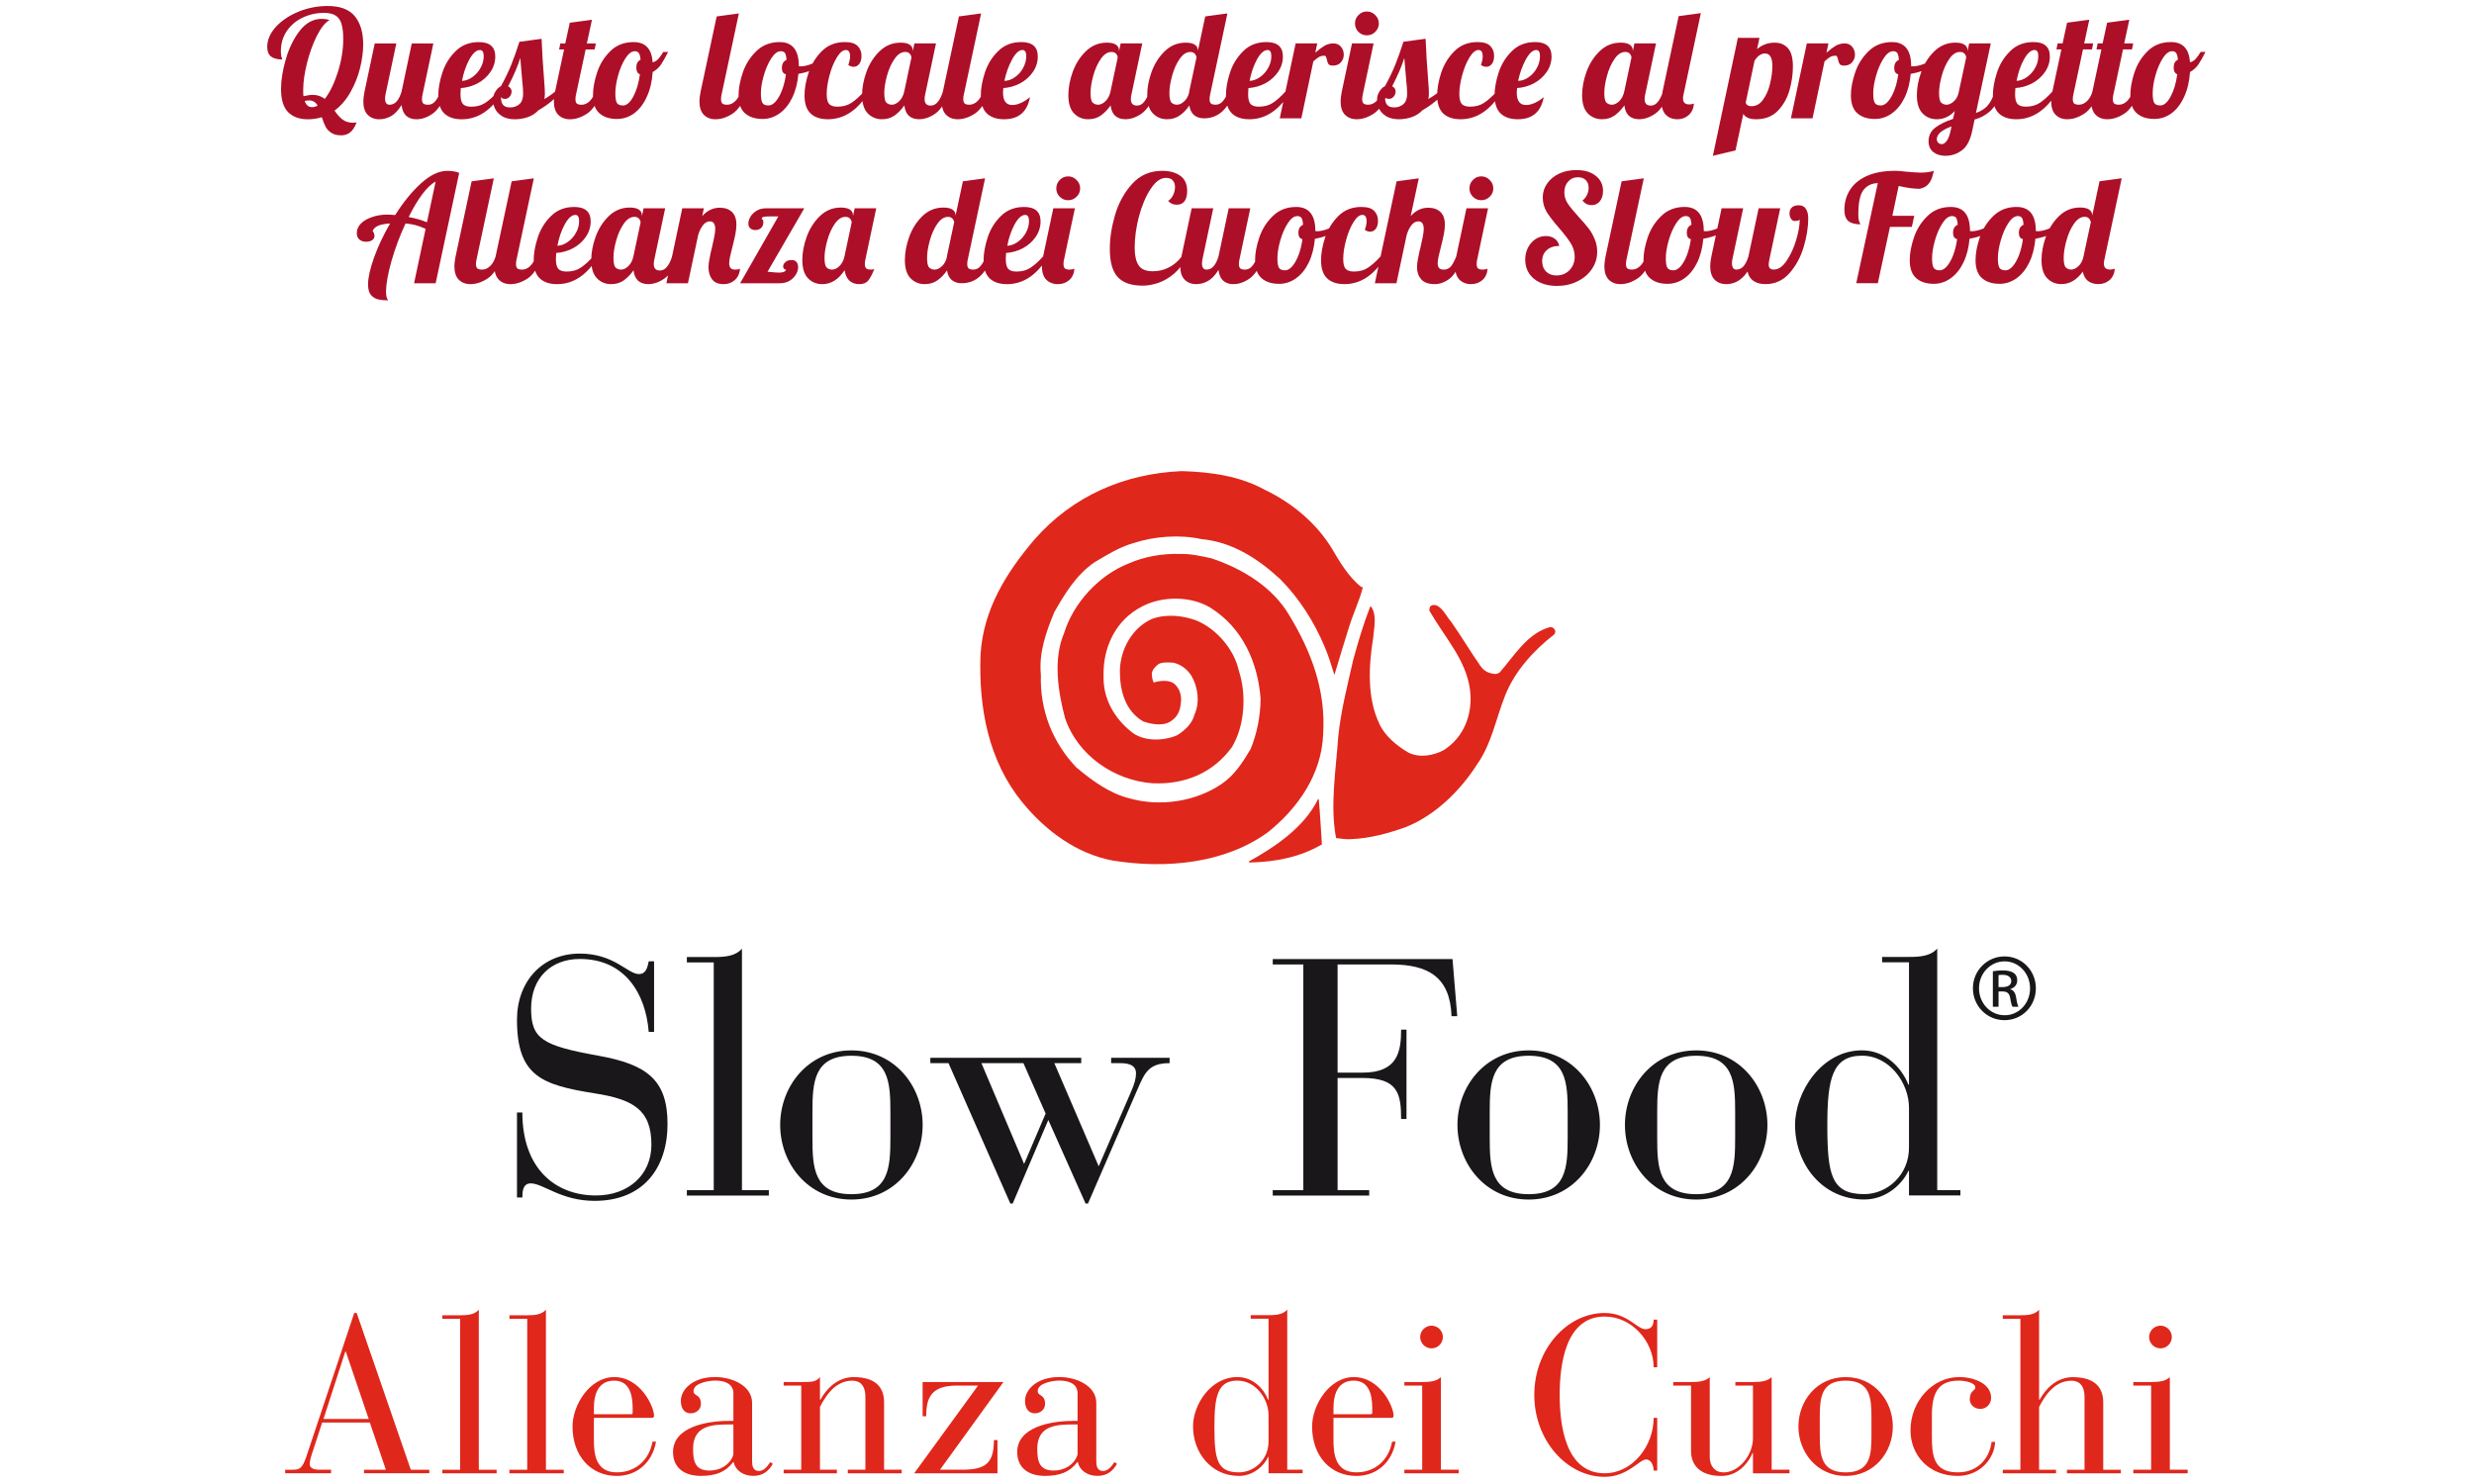
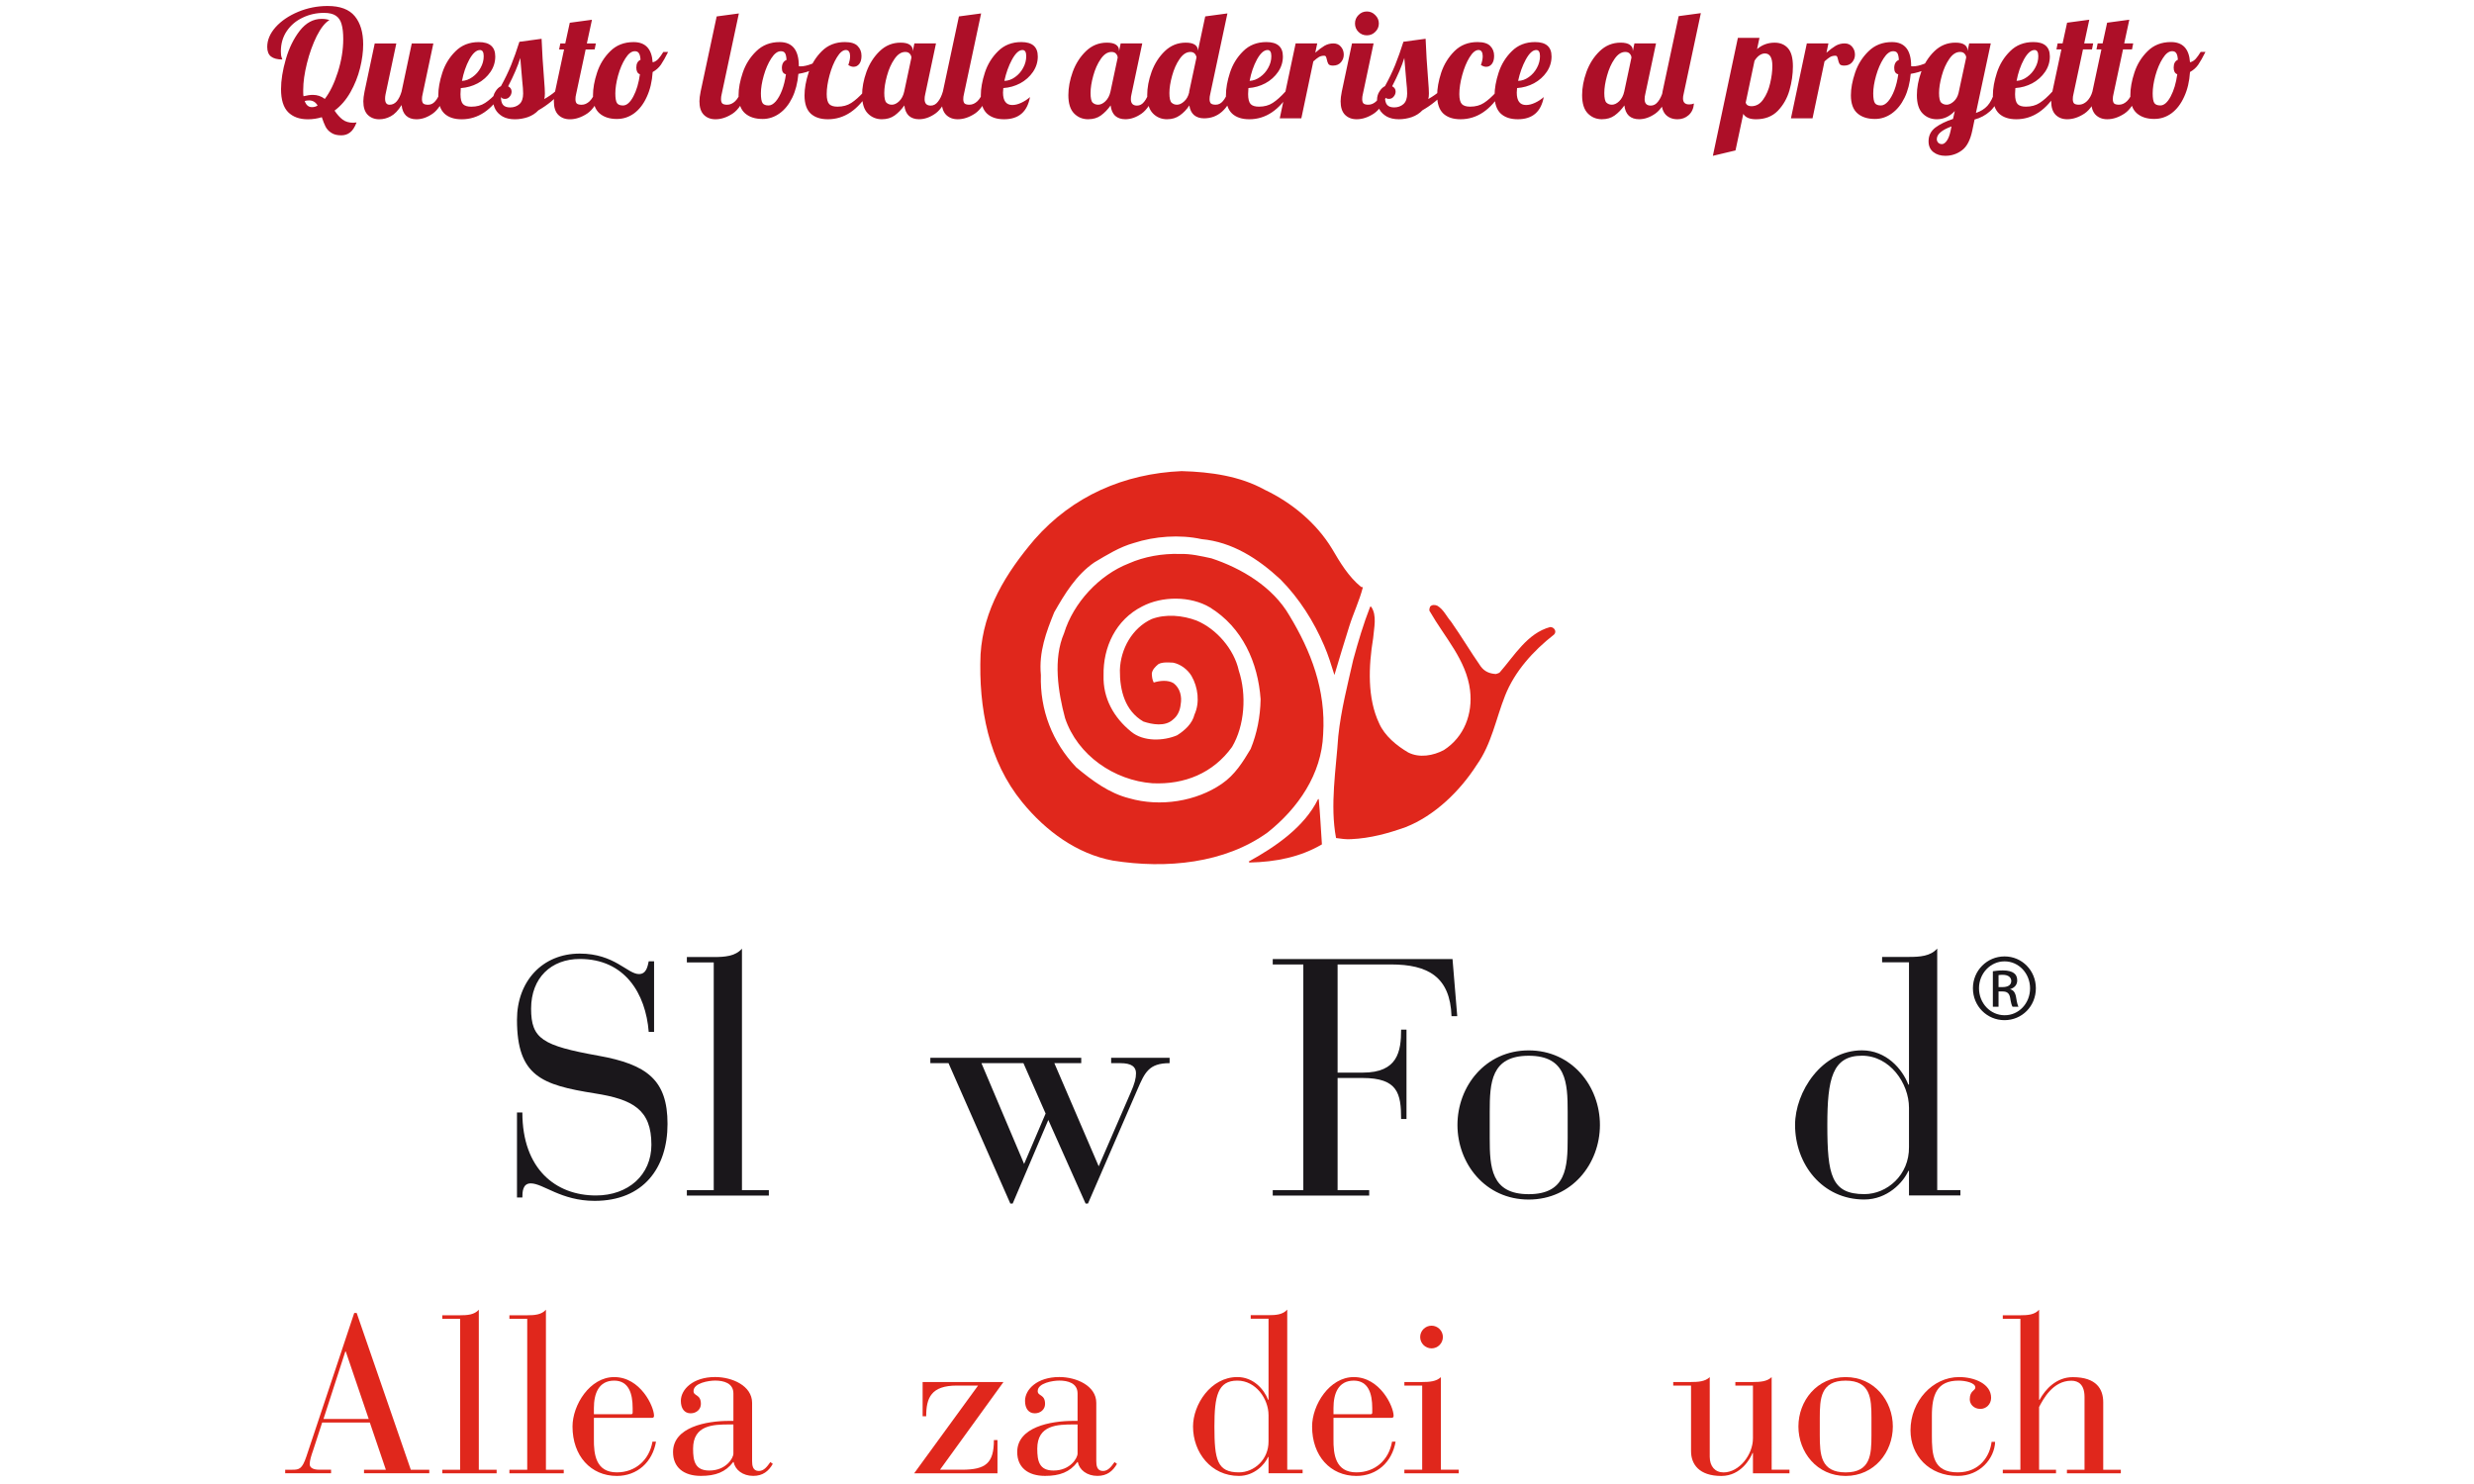
<svg xmlns="http://www.w3.org/2000/svg" xmlns:ns1="http://www.inkscape.org/namespaces/inkscape" xmlns:ns2="http://sodipodi.sourceforge.net/DTD/sodipodi-0.dtd" width="390" height="234" viewBox="0 0 103.187 61.912" version="1.1" id="svg1" ns1:version="1.3 (0e150ed6c4, 2023-07-21)" ns2:docname="slow-food-alleanza-dei-cuochi-1-6.svg">
  <ns2:namedview id="namedview1" pagecolor="#ffffff" bordercolor="#666666" borderopacity="1.0" ns1:showpageshadow="2" ns1:pageopacity="0.0" ns1:pagecheckerboard="0" ns1:deskcolor="#d1d1d1" ns1:document-units="mm" ns1:zoom="1.0378437" ns1:cx="321.8211" ns1:cy="257.74594" ns1:window-width="1920" ns1:window-height="1011" ns1:window-x="0" ns1:window-y="32" ns1:window-maximized="1" ns1:current-layer="layer1" />
  <defs id="defs1">
    <clipPath clipPathUnits="userSpaceOnUse" id="clipPath140">
      <path d="M 0,0 H 700 V 650 H 0 Z" transform="translate(-195.326,-562.698)" id="path140" />
    </clipPath>
    <clipPath clipPathUnits="userSpaceOnUse" id="clipPath142">
      <path d="M 0,0 H 700 V 650 H 0 Z" transform="translate(-182.179,-563.226)" id="path142" />
    </clipPath>
    <clipPath clipPathUnits="userSpaceOnUse" id="clipPath144">
      <path d="M 0,0 H 700 V 650 H 0 Z" transform="translate(-180.424,-549.225)" id="path144" />
    </clipPath>
    <clipPath clipPathUnits="userSpaceOnUse" id="clipPath146">
      <path d="M 0,0 H 700 V 650 H 0 Z" transform="translate(-223.861,-540.06)" id="path146" />
    </clipPath>
    <clipPath clipPathUnits="userSpaceOnUse" id="clipPath148">
      <path d="M 0,0 H 700 V 650 H 0 Z" transform="translate(-128.748,-532.006)" id="path148" />
    </clipPath>
    <clipPath clipPathUnits="userSpaceOnUse" id="clipPath150">
      <path d="M 0,0 H 700 V 650 H 0 Z" transform="translate(-141.379,-541.644)" id="path150" />
    </clipPath>
    <clipPath clipPathUnits="userSpaceOnUse" id="clipPath152">
-       <path d="M 0,0 H 700 V 650 H 0 Z" transform="translate(-150.218,-535.994)" id="path152" />
+       <path d="M 0,0 H 700 V 650 Z" transform="translate(-150.218,-535.994)" id="path152" />
    </clipPath>
    <clipPath clipPathUnits="userSpaceOnUse" id="clipPath154">
      <path d="M 0,0 H 700 V 650 H 0 Z" transform="translate(-156.452,-535.176)" id="path154" />
    </clipPath>
    <clipPath clipPathUnits="userSpaceOnUse" id="clipPath156">
      <path d="M 0,0 H 700 V 650 H 0 Z" transform="translate(-179.231,-541.514)" id="path156" />
    </clipPath>
    <clipPath clipPathUnits="userSpaceOnUse" id="clipPath158">
      <path d="M 0,0 H 700 V 650 H 0 Z" transform="translate(-193.698,-535.994)" id="path158" />
    </clipPath>
    <clipPath clipPathUnits="userSpaceOnUse" id="clipPath160">
-       <path d="M 0,0 H 700 V 650 H 0 Z" transform="translate(-204.449,-535.994)" id="path160" />
-     </clipPath>
+       </clipPath>
    <clipPath clipPathUnits="userSpaceOnUse" id="clipPath162">
      <path d="M 0,0 H 700 V 650 H 0 Z" transform="translate(-218.112,-528.255)" id="path162" />
    </clipPath>
    <clipPath clipPathUnits="userSpaceOnUse" id="clipPath164">
      <path d="M 0,0 H 700 V 650 H 0 Z" transform="translate(-119.3,-512.101)" id="path164" />
    </clipPath>
    <clipPath clipPathUnits="userSpaceOnUse" id="clipPath166">
      <path d="M 0,0 H 700 V 650 H 0 Z" transform="translate(-125.097,-518.759)" id="path166" />
    </clipPath>
    <clipPath clipPathUnits="userSpaceOnUse" id="clipPath168">
      <path d="M 0,0 H 700 V 650 H 0 Z" transform="translate(-129.406,-518.759)" id="path168" />
    </clipPath>
    <clipPath clipPathUnits="userSpaceOnUse" id="clipPath170">
      <path d="M 0,0 H 700 V 650 H 0 Z" transform="translate(-133.686,-511.057)" id="path170" />
    </clipPath>
    <clipPath clipPathUnits="userSpaceOnUse" id="clipPath172">
      <path d="M 0,0 H 700 V 650 H 0 Z" transform="translate(-143.842,-509.615)" id="path172" />
    </clipPath>
    <clipPath clipPathUnits="userSpaceOnUse" id="clipPath174">
      <path d="M 0,0 H 700 V 650 H 0 Z" transform="translate(-146.998,-514.473)" id="path174" />
    </clipPath>
    <clipPath clipPathUnits="userSpaceOnUse" id="clipPath176">
      <path d="M 0,0 H 700 V 650 H 0 Z" transform="translate(-158.35,-514.473)" id="path176" />
    </clipPath>
    <clipPath clipPathUnits="userSpaceOnUse" id="clipPath178">
      <path d="M 0,0 H 700 V 650 H 0 Z" transform="translate(-165.938,-509.615)" id="path178" />
    </clipPath>
    <clipPath clipPathUnits="userSpaceOnUse" id="clipPath180">
      <path d="M 0,0 H 700 V 650 H 0 Z" transform="translate(-176.995,-509.886)" id="path180" />
    </clipPath>
    <clipPath clipPathUnits="userSpaceOnUse" id="clipPath182">
      <path d="M 0,0 H 700 V 650 H 0 Z" transform="translate(-181.167,-511.057)" id="path182" />
    </clipPath>
    <clipPath clipPathUnits="userSpaceOnUse" id="clipPath184">
      <path d="M 0,0 H 700 V 650 H 0 Z" transform="translate(-186.862,-514.473)" id="path184" />
    </clipPath>
    <clipPath clipPathUnits="userSpaceOnUse" id="clipPath186">
      <path d="M 0,0 H 700 V 650 H 0 Z" transform="translate(-201.949,-515.645)" id="path186" />
    </clipPath>
    <clipPath clipPathUnits="userSpaceOnUse" id="clipPath188">
      <path d="M 0,0 H 700 V 650 H 0 Z" transform="translate(-204.121,-514.473)" id="path188" />
    </clipPath>
    <clipPath clipPathUnits="userSpaceOnUse" id="clipPath190">
      <path d="M 0,0 H 700 V 650 H 0 Z" transform="translate(-214.044,-515.015)" id="path190" />
    </clipPath>
    <clipPath clipPathUnits="userSpaceOnUse" id="clipPath192">
      <path d="M 0,0 H 700 V 650 H 0 Z" transform="translate(-223.643,-510.858)" id="path192" />
    </clipPath>
    <clipPath clipPathUnits="userSpaceOnUse" id="clipPath194">
      <path d="M 0,0 H 700 V 650 H 0 Z" transform="translate(-225.264,-518.759)" id="path194" />
    </clipPath>
    <clipPath clipPathUnits="userSpaceOnUse" id="clipPath196">
-       <path d="M 0,0 H 700 V 650 H 0 Z" transform="translate(-233.659,-514.473)" id="path196" />
-     </clipPath>
+       </clipPath>
  </defs>
  <g ns1:label="Layer 1" ns1:groupmode="layer" id="layer1" transform="translate(-34.26,-69.852)">
    <g id="g1" transform="matrix(0.422,0,0,0.422,30.948,40.624)">
      <g id="g4" transform="matrix(4.364,0,0,4.364,-32.084,-131.25)">
        <path id="path139" d="m 0,0 c -1.343,-1.047 -2.531,-2.374 -3.139,-3.916 -0.591,-1.491 -0.866,-3.105 -1.817,-4.443 -1.08,-1.688 -2.695,-3.257 -4.551,-3.994 -1.114,-0.399 -2.261,-0.72 -3.515,-0.777 -0.304,-0.022 -0.654,0.027 -0.963,0.073 -0.398,2.11 0,4.395 0.142,6.531 0.178,1.693 0.596,3.292 0.961,4.912 0.314,1.153 0.653,2.296 1.086,3.404 h 0.062 c 0.393,-0.569 0.178,-1.368 0.129,-2.021 -0.299,-1.811 -0.382,-3.852 0.388,-5.473 0.354,-0.799 1.125,-1.43 1.862,-1.862 0.726,-0.37 1.609,-0.203 2.283,0.152 1.307,0.837 1.868,2.33 1.684,3.843 -0.237,1.935 -1.626,3.391 -2.565,5.033 -0.091,0.113 -0.029,0.21 0,0.328 0.123,0.14 0.309,0.128 0.466,0.061 0.405,-0.242 0.579,-0.674 0.883,-1.025 0.664,-0.944 1.238,-1.917 1.896,-2.862 0.253,-0.35 0.596,-0.473 0.978,-0.495 0.086,0.034 0.181,0.044 0.248,0.106 0.944,1.08 1.778,2.52 3.234,2.908 C -0.005,0.495 0.204,0.198 0,0" style="fill:#e0271c;fill-opacity:1;fill-rule:nonzero;stroke:none" transform="matrix(0.353,0,0,-0.353,44.346,60.322)" clip-path="url(#clipPath140)" />
        <path id="path141" d="m 0,0 c -0.338,-1.052 -0.631,-2.064 -0.951,-3.121 -0.197,0.624 -0.393,1.281 -0.663,1.895 -0.654,1.53 -1.586,3.014 -2.802,4.242 -1.445,1.339 -3.095,2.402 -5.062,2.582 -1.401,0.309 -3.022,0.18 -4.338,-0.247 -0.91,-0.253 -1.722,-0.76 -2.536,-1.244 -1.17,-0.804 -1.908,-2.032 -2.578,-3.207 -0.506,-1.248 -0.996,-2.542 -0.855,-4.021 -0.067,-2.262 0.738,-4.31 2.268,-5.925 1.023,-0.856 2.121,-1.665 3.391,-1.985 2.004,-0.58 4.322,-0.198 5.952,0.928 0.839,0.574 1.35,1.4 1.85,2.239 0.406,1.002 0.615,2.048 0.637,3.19 -0.164,2.339 -1.159,4.601 -3.252,5.89 -1.243,0.741 -3.072,0.736 -4.348,0.062 -1.682,-0.851 -2.515,-2.6 -2.476,-4.434 -0.044,-1.445 0.647,-2.695 1.773,-3.605 0.782,-0.647 2.065,-0.603 2.942,-0.231 0.506,0.32 0.979,0.753 1.119,1.333 0.355,0.776 0.226,1.755 -0.191,2.476 -0.248,0.415 -0.702,0.758 -1.18,0.854 -0.294,0.011 -0.682,0.051 -0.947,-0.096 -0.196,-0.162 -0.394,-0.359 -0.421,-0.606 0.011,-0.22 0.027,-0.39 0.124,-0.574 0.388,0.123 0.916,0.179 1.277,-0.046 0.411,-0.32 0.545,-0.849 0.45,-1.367 -0.039,-0.377 -0.192,-0.73 -0.496,-0.968 -0.5,-0.461 -1.321,-0.314 -1.895,-0.123 -1.182,0.687 -1.518,2.002 -1.508,3.296 0.039,1.357 0.788,2.707 2.036,3.281 0.906,0.342 1.991,0.24 2.885,-0.097 1.278,-0.533 2.409,-1.84 2.708,-3.211 0.51,-1.537 0.382,-3.528 -0.434,-4.9 -1.209,-1.677 -3.043,-2.43 -5.113,-2.329 -2.448,0.184 -4.799,1.793 -5.599,4.179 -0.449,1.677 -0.78,3.793 -0.062,5.456 0.597,1.942 2.245,3.73 4.153,4.473 0.99,0.439 2.155,0.642 3.263,0.608 0.707,0.022 1.377,-0.14 2.036,-0.281 1.913,-0.631 3.938,-1.823 5.008,-3.679 1.373,-2.268 2.344,-4.76 2.16,-7.617 -0.098,-2.555 -1.604,-4.738 -3.561,-6.295 -2.741,-1.981 -6.476,-2.357 -9.936,-1.806 -2.289,0.427 -4.292,1.884 -5.81,3.746 -2.15,2.633 -2.808,6.025 -2.673,9.497 0.179,2.863 1.626,5.209 3.465,7.369 2.436,2.779 5.749,4.224 9.434,4.382 1.884,-0.051 3.752,-0.321 5.334,-1.198 1.709,-0.81 3.306,-2.116 4.321,-3.791 C -0.596,4.113 -0.051,3.19 0.76,2.531 0.8,2.526 0.839,2.526 0.873,2.503 0.652,1.643 0.265,0.844 0,0" style="fill:#e0271c;fill-opacity:1;fill-rule:nonzero;stroke:none" transform="matrix(0.353,0,0,-0.353,39.708,60.136)" clip-path="url(#clipPath142)" />
        <path id="path143" d="m 0,0 c -1.378,-0.809 -2.953,-1.131 -4.647,-1.164 -0.028,0.011 -0.028,0.038 -0.051,0.061 1.695,0.935 3.572,2.206 4.45,4.006 h 0.045 C -0.113,1.986 -0.068,0.951 0,0" style="fill:#e0271c;fill-opacity:1;fill-rule:nonzero;stroke:none" transform="matrix(0.353,0,0,-0.353,39.089,65.075)" clip-path="url(#clipPath144)" />
        <path id="path145" d="m 0,0 h 0.262 c 0.3,0 0.555,0.108 0.555,0.39 0,0.198 -0.146,0.398 -0.555,0.398 C 0.145,0.788 0.062,0.781 0,0.77 Z m 0,-1.261 h -0.364 v 2.277 c 0.191,0.026 0.373,0.054 0.645,0.054 0.344,0 0.571,-0.073 0.707,-0.173 0.137,-0.1 0.211,-0.254 0.211,-0.471 0,-0.299 -0.2,-0.481 -0.446,-0.553 v -0.018 c 0.199,-0.037 0.335,-0.219 0.381,-0.554 0.054,-0.354 0.108,-0.489 0.145,-0.562 h -0.38 c -0.055,0.073 -0.109,0.28 -0.155,0.58 -0.056,0.291 -0.2,0.4 -0.489,0.4 H 0 Z m 0.381,2.912 c -0.899,0 -1.634,-0.772 -1.634,-1.724 0,-0.971 0.735,-1.734 1.643,-1.734 0.907,-0.007 1.633,0.763 1.633,1.725 0,0.961 -0.726,1.733 -1.633,1.733 z M 0.39,1.968 c 1.117,0 2.005,-0.908 2.005,-2.041 0,-1.153 -0.888,-2.05 -2.014,-2.05 -1.117,0 -2.024,0.897 -2.024,2.05 0,1.133 0.907,2.041 2.024,2.041 z" style="fill:#1a171b;fill-opacity:1;fill-rule:nonzero;stroke:none" transform="matrix(0.353,0,0,-0.353,54.413,68.308)" clip-path="url(#clipPath146)" />
        <path id="path147" d="m 0,0 h 0.345 c 0,-3.622 2.135,-5.325 4.722,-5.325 2.069,0 3.557,1.316 3.557,3.256 0,2.242 -1.164,2.911 -3.643,3.298 C 1.596,1.768 0,2.328 0,5.951 c 0,2.458 1.617,4.247 4.032,4.247 2.22,0 3.061,-1.314 3.794,-1.314 0.496,0 0.561,0.538 0.626,0.818 H 8.796 V 5.175 H 8.452 C 8.258,7.633 6.921,9.853 4.032,9.853 2.199,9.853 0.906,8.647 0.906,6.662 0.906,4.722 1.638,4.291 5.218,3.645 8.365,3.084 9.659,2.07 9.659,-0.732 c 0,-2.825 -1.553,-4.939 -4.678,-4.939 -2.157,0 -3.3,1.122 -4.097,1.122 -0.517,0 -0.539,-0.539 -0.539,-0.905 H 0 Z" style="fill:#1a171b;fill-opacity:1;fill-rule:nonzero;stroke:none" transform="matrix(0.353,0,0,-0.353,20.859,71.149)" clip-path="url(#clipPath148)" />
        <path id="path149" d="M 0,0 H -1.724 V 0.345 H 0 c 0.69,0 1.38,0.043 1.811,0.538 v -15.501 h 1.725 v -0.345 h -5.26 v 0.345 H 0 Z" style="fill:#1a171b;fill-opacity:1;fill-rule:nonzero;stroke:none" transform="matrix(0.353,0,0,-0.353,25.315,67.749)" clip-path="url(#clipPath150)" />
        <path id="path151" d="m 0,0 c 2.782,0 4.571,-2.306 4.571,-4.786 0,-2.479 -1.789,-4.787 -4.571,-4.787 -2.781,0 -4.57,2.308 -4.57,4.787 C -4.57,-2.306 -2.781,0 0,0 m 2.501,-3.945 c 0,1.876 -0.086,3.601 -2.501,3.601 -2.414,0 -2.5,-1.725 -2.5,-3.601 v -1.681 c 0,-1.877 0.086,-3.602 2.5,-3.602 2.415,0 2.501,1.725 2.501,3.602 z" style="fill:#1a171b;fill-opacity:1;fill-rule:nonzero;stroke:none" transform="matrix(0.353,0,0,-0.353,28.433,69.742)" clip-path="url(#clipPath152)" />
        <path id="path153" d="M 0,0 H -1.165 V 0.344 H 8.516 V 0 H 6.791 l 2.846,-6.619 2.048,4.722 c 0.259,0.581 0.345,0.926 0.345,1.249 C 12.03,-0.237 11.75,0 11.017,0 h -0.582 v 0.344 h 3.751 V 0 c -1.337,0 -1.595,-0.605 -2.07,-1.703 L 8.947,-9.013 H 8.796 L 6.403,-3.645 4.117,-9.013 H 3.967 Z M 4.851,-6.468 6.231,-3.234 4.807,0 H 2.113 Z" style="fill:#1a171b;fill-opacity:1;fill-rule:nonzero;stroke:none" transform="matrix(0.353,0,0,-0.353,30.632,70.031)" clip-path="url(#clipPath154)" />
        <path id="path155" d="M 0,0 H -1.962 V 0.345 H 9.572 L 9.875,-3.32 H 9.508 C 9.422,-0.797 7.999,0 5.627,0 H 2.199 v -6.942 h 1.617 c 2.242,0 2.458,1.359 2.458,2.76 H 6.619 V -9.917 H 6.274 c 0,1.638 -0.216,2.631 -2.48,2.631 H 2.199 v -7.202 h 2.027 v -0.345 h -6.188 v 0.345 H 0 Z" style="fill:#1a171b;fill-opacity:1;fill-rule:nonzero;stroke:none" transform="matrix(0.353,0,0,-0.353,38.668,67.795)" clip-path="url(#clipPath156)" />
        <path id="path157" d="m 0,0 c 2.782,0 4.571,-2.306 4.571,-4.786 0,-2.479 -1.789,-4.787 -4.571,-4.787 -2.781,0 -4.57,2.308 -4.57,4.787 C -4.57,-2.306 -2.781,0 0,0 m 2.501,-3.945 c 0,1.876 -0.086,3.601 -2.501,3.601 -2.414,0 -2.5,-1.725 -2.5,-3.601 v -1.681 c 0,-1.877 0.086,-3.602 2.5,-3.602 2.415,0 2.501,1.725 2.501,3.602 z" style="fill:#1a171b;fill-opacity:1;fill-rule:nonzero;stroke:none" transform="matrix(0.353,0,0,-0.353,43.772,69.742)" clip-path="url(#clipPath158)" />
        <path id="path159" d="m 0,0 c 2.782,0 4.571,-2.306 4.571,-4.786 0,-2.479 -1.789,-4.787 -4.571,-4.787 -2.781,0 -4.57,2.308 -4.57,4.787 C -4.57,-2.306 -2.781,0 0,0 m 2.501,-3.945 c 0,1.876 -0.086,3.601 -2.501,3.601 -2.414,0 -2.5,-1.725 -2.5,-3.601 v -1.681 c 0,-1.877 0.086,-3.602 2.5,-3.602 2.415,0 2.501,1.725 2.501,3.602 z" style="fill:#1a171b;fill-opacity:1;fill-rule:nonzero;stroke:none" transform="matrix(0.353,0,0,-0.353,47.565,69.742)" clip-path="url(#clipPath160)" />
        <path id="path161" d="m 0,0 h -0.043 c -0.324,-0.732 -1.337,-1.833 -2.825,-1.833 -2.694,0 -4.441,2.264 -4.441,4.787 0,2.113 1.703,4.786 4.291,4.786 1.551,0 2.587,-1.186 2.975,-2.198 H 0 v 7.847 h -1.725 v 0.346 H 0 c 0.69,0 1.38,0.043 1.811,0.538 V -1.229 H 3.298 V -1.574 H 0 Z m 0,4.054 c 0,1.574 -1.229,3.342 -3.018,3.342 -1.898,0 -2.221,-1.488 -2.221,-4.442 0,-3.212 0.258,-4.442 2.371,-4.442 1.467,0 2.889,1.23 2.868,3.019 z" style="fill:#1a171b;fill-opacity:1;fill-rule:nonzero;stroke:none" transform="matrix(0.353,0,0,-0.353,52.385,72.473)" clip-path="url(#clipPath162)" />
        <path id="path163" d="m 0,0 h -3.057 l -0.586,-1.801 c -0.1,-0.285 -0.214,-0.628 -0.214,-0.871 0,-0.201 0.171,-0.358 0.628,-0.358 h 0.743 V -3.258 H -5.43 v 0.228 h 0.458 c 0.443,0 0.629,0.043 0.9,0.843 L -1,7.029 h 0.157 L 2.629,-3.03 h 1.186 v -0.228 h -4.187 v 0.228 h 1.401 z m -1.543,4.558 h -0.028 l -1.401,-4.33 h 2.901 z" style="fill:#e0271c;fill-opacity:1;fill-rule:nonzero;stroke:none" transform="matrix(0.353,0,0,-0.353,17.526,78.172)" clip-path="url(#clipPath164)" />
        <path id="path165" d="M 0,0 H -1.143 V 0.228 H 0 c 0.457,0 0.914,0.028 1.2,0.357 V -9.688 h 1.143 v -0.229 h -3.486 v 0.229 H 0 Z" style="fill:#e0271c;fill-opacity:1;fill-rule:nonzero;stroke:none" transform="matrix(0.353,0,0,-0.353,19.571,75.823)" clip-path="url(#clipPath166)" />
        <path id="path167" d="M 0,0 H -1.143 V 0.228 H 0 c 0.457,0 0.914,0.028 1.2,0.357 V -9.688 h 1.143 v -0.229 h -3.486 v 0.229 H 0 Z" style="fill:#e0271c;fill-opacity:1;fill-rule:nonzero;stroke:none" transform="matrix(0.353,0,0,-0.353,21.091,75.823)" clip-path="url(#clipPath168)" />
        <path id="path169" d="m 0,0 c -0.014,-1.013 0.129,-2.157 1.472,-2.157 1.2,0 2.085,0.8 2.286,1.972 h 0.228 c -0.228,-1.314 -1.2,-2.201 -2.514,-2.201 -1.672,0 -2.844,1.286 -2.844,3.172 0,1.386 1.115,3.172 2.673,3.172 1.685,0 2.557,-1.886 2.557,-2.486 0,-0.086 -0.043,-0.129 -0.129,-0.129 H 0 Z M 2.486,1.972 C 2.486,2.887 2.244,3.73 1.301,3.73 0.3,3.73 0,2.887 0,1.972 V 1.573 h 2.386 c 0.072,0 0.1,0.041 0.1,0.099 z" style="fill:#e0271c;fill-opacity:1;fill-rule:nonzero;stroke:none" transform="matrix(0.353,0,0,-0.353,22.601,78.54)" clip-path="url(#clipPath170)" />
        <path id="path171" d="m 0,0 c 0,-0.271 0.043,-0.629 0.429,-0.629 0.328,0 0.529,0.271 0.742,0.572 L 1.328,-0.172 C 1.057,-0.643 0.685,-0.944 0.072,-0.944 c -0.672,0 -1.158,0.386 -1.258,0.887 H -1.214 C -1.7,-0.7 -2.343,-0.944 -3.286,-0.944 c -1.115,0 -1.787,0.557 -1.787,1.529 0,1.6 2.129,2.001 3.601,2.001 H -1.2 v 1.757 c 0,0.672 -0.629,0.829 -1.172,0.829 -0.414,0 -1.386,-0.157 -1.386,-0.672 0,-0.343 0.472,-0.185 0.472,-0.828 0,-0.344 -0.286,-0.6 -0.658,-0.6 -0.4,0 -0.628,0.314 -0.628,0.8 0,0.728 0.772,1.528 2.2,1.528 C -1.286,5.4 0,4.844 0,3.743 Z m -1.443,2.357 c -1.044,0 -2.344,-0.028 -2.344,-1.558 0,-0.799 0.129,-1.4 1.044,-1.4 1.071,0 1.543,0.8 1.543,1.087 v 1.871 z" style="fill:#e0271c;fill-opacity:1;fill-rule:nonzero;stroke:none" transform="matrix(0.353,0,0,-0.353,26.184,79.048)" clip-path="url(#clipPath172)" />
-         <path id="path173" d="M 0,0 H -1.129 V 0.228 H 0 c 0.686,0 0.943,0 1.201,0.315 v -1.457 h 0.028 c 0.371,0.686 1.086,1.457 2.129,1.457 1.529,0 1.957,-0.771 1.957,-1.615 V -5.401 H 6.444 V -5.63 H 2.986 v 0.229 h 1.129 v 4.672 c 0,0.786 -0.386,1.044 -0.843,1.044 -1.2,0 -1.815,-1.201 -2.071,-1.687 V -5.401 H 2.286 V -5.63 h -3.415 v 0.229 H 0 Z" style="fill:#e0271c;fill-opacity:1;fill-rule:nonzero;stroke:none" transform="matrix(0.353,0,0,-0.353,27.297,77.335)" clip-path="url(#clipPath174)" />
        <path id="path175" d="m 0,0 h -1.357 c -1.658,0 -1.972,-0.786 -1.972,-1.972 h -0.229 v 2.2 h 5.187 l -4.072,-5.629 h 1.4 c 1.529,0 2.058,0.414 2.058,1.901 H 1.244 V -5.63 H -4.1 Z" style="fill:#e0271c;fill-opacity:1;fill-rule:nonzero;stroke:none" transform="matrix(0.353,0,0,-0.353,31.302,77.335)" clip-path="url(#clipPath176)" />
        <path id="path177" d="m 0,0 c 0,-0.271 0.042,-0.629 0.429,-0.629 0.328,0 0.528,0.271 0.742,0.572 L 1.328,-0.172 C 1.057,-0.643 0.685,-0.944 0.072,-0.944 c -0.672,0 -1.158,0.386 -1.258,0.887 H -1.214 C -1.7,-0.7 -2.343,-0.944 -3.286,-0.944 c -1.115,0 -1.787,0.557 -1.787,1.529 0,1.6 2.129,2.001 3.601,2.001 h 0.271 v 1.757 c 0,0.672 -0.628,0.829 -1.171,0.829 -0.415,0 -1.386,-0.157 -1.386,-0.672 0,-0.343 0.472,-0.185 0.472,-0.828 0,-0.344 -0.286,-0.6 -0.658,-0.6 -0.4,0 -0.628,0.314 -0.628,0.8 0,0.728 0.772,1.528 2.2,1.528 C -1.286,5.4 0,4.844 0,3.743 Z m -1.443,2.357 c -1.044,0 -2.344,-0.028 -2.344,-1.558 0,-0.799 0.129,-1.4 1.044,-1.4 1.071,0 1.542,0.8 1.542,1.087 v 1.871 z" style="fill:#e0271c;fill-opacity:1;fill-rule:nonzero;stroke:none" transform="matrix(0.353,0,0,-0.353,33.979,79.048)" clip-path="url(#clipPath178)" />
        <path id="path179" d="m 0,0 h -0.029 c -0.214,-0.486 -0.885,-1.215 -1.872,-1.215 -1.785,0 -2.943,1.5 -2.943,3.172 0,1.4 1.129,3.172 2.843,3.172 1.03,0 1.715,-0.786 1.972,-1.457 H 0 V 8.873 H -1.143 V 9.101 H 0 c 0.457,0 0.914,0.028 1.2,0.357 V -0.815 H 2.186 V -1.044 H 0 Z m 0,2.686 c 0,1.043 -0.814,2.215 -2.001,2.215 -1.257,0 -1.471,-0.987 -1.471,-2.944 0,-2.129 0.171,-2.944 1.571,-2.944 0.972,0 1.915,0.815 1.901,2 z" style="fill:#e0271c;fill-opacity:1;fill-rule:nonzero;stroke:none" transform="matrix(0.353,0,0,-0.353,37.88,78.953)" clip-path="url(#clipPath180)" />
        <path id="path181" d="m 0,0 c -0.014,-1.013 0.129,-2.157 1.472,-2.157 1.2,0 2.086,0.8 2.286,1.972 h 0.228 c -0.228,-1.314 -1.2,-2.201 -2.514,-2.201 -1.672,0 -2.844,1.286 -2.844,3.172 0,1.386 1.115,3.172 2.673,3.172 1.685,0 2.557,-1.886 2.557,-2.486 0,-0.086 -0.043,-0.129 -0.129,-0.129 H 0 Z M 2.487,1.972 C 2.487,2.887 2.244,3.73 1.301,3.73 0.3,3.73 0,2.887 0,1.972 V 1.573 h 2.386 c 0.072,0 0.101,0.041 0.101,0.099 z" style="fill:#e0271c;fill-opacity:1;fill-rule:nonzero;stroke:none" transform="matrix(0.353,0,0,-0.353,39.351,78.54)" clip-path="url(#clipPath182)" />
        <path id="path183" d="M 0,0 H -1.143 V 0.228 H 0 c 0.457,0 0.914,0.03 1.2,0.315 V -5.401 H 2.343 V -5.63 h -3.486 v 0.229 H 0 Z M 0.6,3.843 C 1,3.843 1.328,3.515 1.328,3.115 1.328,2.714 1,2.386 0.6,2.386 c -0.4,0 -0.729,0.328 -0.729,0.729 0,0.4 0.329,0.728 0.729,0.728" style="fill:#e0271c;fill-opacity:1;fill-rule:nonzero;stroke:none" transform="matrix(0.353,0,0,-0.353,41.36,77.335)" clip-path="url(#clipPath184)" />
-         <path id="path185" d="m 0,0 h -0.228 c 0,1.642 -1.387,3.257 -3.144,3.257 -2.543,0 -2.886,-3.157 -2.886,-5.029 0,-1.872 0.343,-5.03 2.886,-5.03 1.801,0 3.144,1.772 3.144,3.558 H 0 v -3.387 h -0.228 c 0,0.287 -0.144,0.716 -0.486,0.716 -0.429,0 -1.186,-1.115 -2.658,-1.115 -2.415,0 -4.515,2.328 -4.515,5.258 0,2.929 2.1,5.257 4.515,5.257 1.458,0 2.086,-1.042 2.615,-1.042 0.4,0 0.529,0.271 0.529,0.615 H 0 Z" style="fill:#e0271c;fill-opacity:1;fill-rule:nonzero;stroke:none" transform="matrix(0.353,0,0,-0.353,46.683,76.921)" clip-path="url(#clipPath186)" />
        <path id="path187" d="M 0,0 H -1.143 V 0.228 H 0 c 0.457,0 0.914,0.03 1.2,0.315 v -5.115 c 0,-0.615 0.343,-1.001 0.886,-1.001 1,0 1.886,1.129 1.886,2.187 V 0 H 2.843 v 0.228 h 1.129 c 0.457,0 0.914,0.03 1.2,0.315 V -5.401 H 6.315 V -5.63 H 3.972 v 1.3 H 3.943 C 3.815,-4.658 3.215,-5.801 1.943,-5.801 0.514,-5.801 0,-5.044 0,-4.214 Z" style="fill:#e0271c;fill-opacity:1;fill-rule:nonzero;stroke:none" transform="matrix(0.353,0,0,-0.353,47.449,77.335)" clip-path="url(#clipPath188)" />
        <path id="path189" d="m 0,0 c 1.843,0 3.029,-1.528 3.029,-3.172 0,-1.644 -1.186,-3.172 -3.029,-3.172 -1.844,0 -3.029,1.528 -3.029,3.172 C -3.029,-1.528 -1.844,0 0,0 m 1.657,-2.615 c 0,1.243 -0.057,2.387 -1.657,2.387 -1.601,0 -1.658,-1.144 -1.658,-2.387 v -1.114 c 0,-1.243 0.057,-2.387 1.658,-2.387 1.6,0 1.657,1.144 1.657,2.387 z" style="fill:#e0271c;fill-opacity:1;fill-rule:nonzero;stroke:none" transform="matrix(0.353,0,0,-0.353,50.95,77.143)" clip-path="url(#clipPath190)" />
        <path id="path191" d="m 0,0 c -0.043,-1.086 -0.986,-2.187 -2.4,-2.187 -1.844,0 -3.03,1.314 -3.03,2.93 0,1.871 1.429,3.414 3.115,3.414 1,0 2.057,-0.442 2.057,-1.329 0,-0.428 -0.328,-0.714 -0.685,-0.714 -0.443,0 -0.685,0.315 -0.685,0.614 0,0.572 0.357,0.544 0.357,0.759 0,0.313 -0.658,0.442 -1.072,0.442 -1.386,0 -1.715,-0.9 -1.715,-2.257 V 0.429 c 0,-1.243 0.057,-2.387 1.658,-2.387 1.442,0 2.072,1.085 2.172,1.958 z" style="fill:#e0271c;fill-opacity:1;fill-rule:nonzero;stroke:none" transform="matrix(0.353,0,0,-0.353,54.336,78.61)" clip-path="url(#clipPath192)" />
        <path id="path193" d="M 0,0 H -1.129 V 0.228 H 0 c 0.457,0 0.914,0.028 1.2,0.357 v -5.786 h 0.029 c 0.371,0.686 1.086,1.457 2.129,1.457 1.529,0 1.957,-0.771 1.957,-1.615 V -9.688 H 6.444 V -9.917 H 2.986 v 0.229 h 1.129 v 4.672 c 0,0.786 -0.386,1.044 -0.843,1.044 -1.2,0 -1.815,-1.201 -2.072,-1.687 v -4.029 h 1.086 v -0.229 h -3.415 v 0.229 H 0 Z" style="fill:#e0271c;fill-opacity:1;fill-rule:nonzero;stroke:none" transform="matrix(0.353,0,0,-0.353,54.908,75.823)" clip-path="url(#clipPath194)" />
        <path id="path195" d="M 0,0 H -1.143 V 0.228 H 0 c 0.457,0 0.914,0.03 1.2,0.315 V -5.401 H 2.343 V -5.63 h -3.486 v 0.229 H 0 Z M 0.6,3.843 C 1,3.843 1.328,3.515 1.328,3.115 1.328,2.714 1,2.386 0.6,2.386 c -0.4,0 -0.729,0.328 -0.729,0.729 0,0.4 0.329,0.728 0.729,0.728" style="fill:#e0271c;fill-opacity:1;fill-rule:nonzero;stroke:none" transform="matrix(0.353,0,0,-0.353,57.869,77.335)" clip-path="url(#clipPath196)" />
      </g>
      <g id="text1" style="font-size:12.7px;line-height:1.1;font-family:Lobster;-inkscape-font-specification:'Lobster, Normal';text-align:center;text-anchor:middle;fill:#7d2712;stroke-width:1.024;stroke-linejoin:bevel" aria-label="Questo locale aderisce al progetto&#10;Alleanza dei Cuochi Slow Food" transform="translate(0,-1.058)">
        <path style="font-size:14.817px;fill:#ad0f28" d="m 41.565,83.697 q -0.607,0 -0.978,-0.252 -0.37,-0.237 -0.563,-0.607 -0.178,-0.356 -0.37,-0.933 -0.667,0.207 -1.378,0.207 -1.245,0 -1.956,-0.711 -0.696,-0.711 -0.696,-2.267 0,-1.319 0.474,-2.963 0.474,-1.645 1.378,-2.815 0.919,-1.171 2.163,-1.171 0.445,0 0.77,0.119 -0.652,0.385 -1.259,1.585 -0.593,1.2 -0.963,2.682 -0.37,1.482 -0.37,2.623 v 0.267 q 0,0.252 0.03,0.37 0.533,-0.133 0.919,-0.133 0.667,0 1.185,0.4 0.756,-0.978 1.289,-2.652 0.533,-1.689 0.533,-3.26 0,-0.919 -0.163,-1.467 -0.148,-0.563 -0.563,-0.845 -0.415,-0.282 -1.171,-0.282 -1.141,0 -2.119,0.474 -0.978,0.459 -1.571,1.334 -0.578,0.859 -0.578,2 0,0.4 0.074,0.593 0.074,0.178 0.074,0.207 -0.741,0 -1.126,-0.296 -0.37,-0.296 -0.37,-0.948 0,-1.022 0.83,-1.956 0.845,-0.933 2.223,-1.511 1.393,-0.578 2.919,-0.578 1.852,0 2.682,1.008 0.83,1.008 0.83,2.786 0,1.096 -0.311,2.356 -0.311,1.245 -0.948,2.371 -0.637,1.126 -1.571,1.822 0.385,0.578 0.8,0.889 0.415,0.311 1.052,0.311 0.089,0 0.326,-0.03 -0.282,0.726 -0.652,0.993 -0.356,0.282 -0.874,0.282 z m -2.889,-2.786 q 0.326,0 0.563,-0.163 -0.296,-0.504 -0.845,-0.504 -0.237,0 -0.43,0.059 0.207,0.607 0.711,0.607 z m 6.668,1.2 q -0.711,0 -1.156,-0.445 -0.43,-0.445 -0.43,-1.334 0,-0.37 0.119,-0.963 l 1.008,-4.756 h 2.134 l -1.067,5.038 q -0.044,0.222 -0.044,0.415 0,0.607 0.445,0.607 0.415,0 0.711,-0.341 0.296,-0.356 0.474,-0.963 l 1.008,-4.756 h 2.134 l -1.067,5.038 q -0.059,0.222 -0.059,0.474 0,0.296 0.133,0.43 0.148,0.119 0.474,0.119 0.415,0 0.711,-0.356 0.311,-0.356 0.489,-0.948 h 0.622 q -0.548,1.6 -1.363,2.178 -0.8,0.563 -1.615,0.563 -0.637,0 -1.022,-0.356 -0.37,-0.356 -0.445,-1.052 -0.504,0.815 -1.067,1.111 -0.548,0.296 -1.126,0.296 z m 8.134,0 q -1.096,0 -1.704,-0.563 -0.607,-0.578 -0.607,-1.793 0,-1.022 0.4,-2.252 0.4,-1.23 1.304,-2.119 0.904,-0.904 2.297,-0.904 1.63,0 1.63,1.422 0,0.83 -0.474,1.526 -0.474,0.696 -1.259,1.126 -0.785,0.415 -1.674,0.474 -0.03,0.445 -0.03,0.593 0,0.726 0.252,0.993 0.252,0.252 0.815,0.252 0.8,0 1.363,-0.37 0.578,-0.37 1.259,-1.126 h 0.504 q -1.645,2.741 -4.075,2.741 z m 0.03,-3.793 q 0.548,-0.03 1.037,-0.385 0.504,-0.356 0.8,-0.904 0.311,-0.548 0.311,-1.156 0,-0.607 -0.37,-0.607 -0.533,0 -1.052,0.933 -0.504,0.933 -0.726,2.119 z m 5.23,3.793 q -0.711,0 -1.2,-0.267 -0.489,-0.282 -0.726,-0.711 -0.237,-0.445 -0.237,-0.919 0,-0.489 0.237,-0.845 0.222,-0.37 0.548,-0.533 0.578,-1.037 1.008,-2.089 0.43,-1.067 0.815,-2.297 l 2.193,-0.296 q 0.074,1.897 0.252,4.104 0.074,0.889 0.074,1.289 0,0.341 -0.059,0.563 0.696,-0.4 1.067,-0.741 h 0.622 q -0.948,1.096 -2.267,1.852 -0.43,0.459 -1.067,0.682 -0.622,0.207 -1.259,0.207 z m -0.474,-1.171 q 0.548,0 0.919,-0.326 0.37,-0.326 0.37,-1.052 0,-0.445 -0.089,-1.245 -0.148,-1.689 -0.193,-2.267 -0.356,1.171 -1.2,2.8 0.341,0.178 0.341,0.519 0,0.282 -0.193,0.504 -0.178,0.222 -0.459,0.222 -0.311,0 -0.4,-0.193 0,0.533 0.207,0.785 0.222,0.252 0.696,0.252 z m 5.912,1.171 q -0.711,0 -1.156,-0.445 -0.43,-0.445 -0.43,-1.334 0,-0.37 0.119,-0.963 l 0.889,-4.163 h -0.489 l 0.119,-0.593 h 0.489 l 0.445,-2.045 2.193,-0.296 -0.504,2.341 h 0.889 l -0.119,0.593 H 65.731 l -0.948,4.445 q -0.059,0.222 -0.059,0.474 0,0.296 0.133,0.43 0.148,0.119 0.474,0.119 0.43,0 0.8,-0.356 0.37,-0.37 0.533,-0.948 h 0.622 q -0.548,1.6 -1.408,2.178 -0.859,0.563 -1.704,0.563 z m 4.652,-0.03 q -1.096,0 -1.734,-0.563 -0.637,-0.563 -0.637,-1.778 0,-1.022 0.4,-2.237 0.4,-1.23 1.304,-2.119 0.904,-0.904 2.311,-0.904 1.748,0 1.882,2 0.326,-0.074 0.578,-0.356 0.252,-0.296 0.474,-0.667 h 0.474 q -0.4,0.8 -0.711,1.259 -0.311,0.445 -0.815,0.726 -0.089,1.393 -0.578,2.445 -0.474,1.052 -1.245,1.63 -0.77,0.563 -1.704,0.563 z m 0.593,-1.334 q 0.548,0 1.022,-0.889 0.474,-0.889 0.652,-2.193 -0.356,-0.133 -0.356,-0.667 0,-0.578 0.415,-0.77 -0.03,-0.474 -0.163,-0.652 -0.119,-0.193 -0.4,-0.193 -0.489,0 -0.933,0.711 -0.445,0.696 -0.726,1.704 -0.267,0.993 -0.267,1.748 0,0.711 0.163,0.963 0.163,0.237 0.593,0.237 z m 9.142,1.363 q -0.711,0 -1.156,-0.445 -0.43,-0.445 -0.43,-1.334 0,-0.37 0.119,-0.963 l 1.585,-7.423 2.193,-0.296 -1.704,8.001 q -0.059,0.222 -0.059,0.474 0,0.296 0.133,0.43 0.148,0.119 0.474,0.119 0.43,0 0.8,-0.356 0.37,-0.37 0.533,-0.948 h 0.622 q -0.548,1.6 -1.408,2.178 -0.859,0.563 -1.704,0.563 z m 4.652,-0.03 q -1.096,0 -1.734,-0.563 -0.637,-0.563 -0.637,-1.778 0,-1.008 0.415,-2.237 0.415,-1.23 1.334,-2.119 0.919,-0.904 2.311,-0.904 1.897,0 1.897,2.371 v 0.015 q 0.044,0.015 0.163,0.015 0.489,0 1.126,-0.252 0.637,-0.267 1.156,-0.637 l 0.133,0.4 q -0.43,0.459 -1.126,0.785 -0.682,0.311 -1.496,0.445 -0.119,1.348 -0.607,2.356 -0.489,1.008 -1.259,1.556 -0.77,0.548 -1.674,0.548 z m 0.593,-1.334 q 0.356,0 0.711,-0.4 0.356,-0.415 0.622,-1.111 0.267,-0.711 0.385,-1.571 -0.4,-0.089 -0.4,-0.622 0,-0.607 0.459,-0.8 -0.03,-0.489 -0.148,-0.667 -0.119,-0.193 -0.415,-0.193 -0.489,0 -0.948,0.711 -0.459,0.711 -0.741,1.704 -0.282,0.993 -0.282,1.748 0,0.711 0.163,0.963 0.163,0.237 0.593,0.237 z m 5.867,1.363 q -1.096,0 -1.704,-0.563 -0.607,-0.578 -0.607,-1.793 0,-1.022 0.4,-2.252 0.415,-1.23 1.304,-2.119 0.904,-0.904 2.282,-0.904 0.889,0 1.259,0.385 0.385,0.385 0.385,0.978 0,0.519 -0.222,0.8 -0.222,0.282 -0.563,0.282 -0.252,0 -0.519,-0.178 0.178,-0.489 0.178,-0.874 0,-0.282 -0.104,-0.445 -0.104,-0.163 -0.311,-0.163 -0.445,0 -0.889,0.726 -0.445,0.726 -0.726,1.763 -0.282,1.037 -0.282,1.867 0,0.726 0.252,0.993 0.252,0.252 0.815,0.252 0.8,0 1.363,-0.37 0.578,-0.37 1.259,-1.126 h 0.504 q -1.645,2.741 -4.075,2.741 z m 5.349,0 q -0.845,0 -1.408,-0.578 -0.563,-0.578 -0.563,-1.808 0,-1.096 0.43,-2.297 0.445,-1.215 1.304,-2.045 0.874,-0.845 2.074,-0.845 0.607,0 0.904,0.207 0.296,0.207 0.296,0.548 v 0.104 l 0.163,-0.785 h 2.134 l -1.067,5.038 q -0.059,0.222 -0.059,0.474 0,0.637 0.607,0.637 0.415,0 0.711,-0.385 0.311,-0.385 0.489,-1.008 h 0.622 q -0.548,1.6 -1.363,2.178 -0.8,0.563 -1.615,0.563 -0.622,0 -1.008,-0.341 -0.37,-0.356 -0.445,-1.022 -0.43,0.607 -0.963,0.993 -0.519,0.37 -1.245,0.37 z m 0.963,-1.437 q 0.37,0 0.726,-0.341 0.37,-0.356 0.504,-0.963 l 0.711,-3.349 q 0,-0.193 -0.148,-0.37 -0.148,-0.193 -0.459,-0.193 -0.593,0 -1.067,0.696 -0.474,0.682 -0.741,1.659 -0.267,0.963 -0.267,1.704 0,0.741 0.207,0.948 0.222,0.207 0.533,0.207 z m 6.519,1.437 q -0.711,0 -1.156,-0.445 -0.43,-0.445 -0.43,-1.334 0,-0.37 0.119,-0.963 l 1.585,-7.423 2.193,-0.296 -1.704,8.001 q -0.059,0.222 -0.059,0.474 0,0.296 0.133,0.43 0.148,0.119 0.474,0.119 0.43,0 0.8,-0.356 0.37,-0.37 0.533,-0.948 h 0.622 q -0.548,1.6 -1.408,2.178 -0.859,0.563 -1.704,0.563 z m 4.578,0 q -1.082,0 -1.689,-0.563 -0.607,-0.578 -0.607,-1.793 0,-1.022 0.4,-2.252 0.4,-1.23 1.304,-2.119 0.904,-0.904 2.297,-0.904 1.63,0 1.63,1.422 0,0.83 -0.474,1.526 -0.474,0.696 -1.259,1.126 -0.785,0.415 -1.674,0.474 -0.03,0.326 -0.03,0.445 0,1.23 0.919,1.23 0.415,0 0.889,-0.222 0.474,-0.222 0.859,-0.563 -0.4,2.193 -2.563,2.193 z m 0.03,-3.793 q 0.563,-0.015 1.052,-0.37 0.504,-0.356 0.8,-0.904 0.311,-0.563 0.311,-1.171 0,-0.607 -0.37,-0.607 -0.519,0 -1.037,0.948 -0.504,0.933 -0.756,2.104 z m 8.297,3.793 q -0.845,0 -1.408,-0.578 -0.563,-0.578 -0.563,-1.808 0,-1.096 0.43,-2.297 0.445,-1.215 1.304,-2.045 0.874,-0.845 2.074,-0.845 0.607,0 0.904,0.207 0.296,0.207 0.296,0.548 v 0.104 l 0.163,-0.785 h 2.134 l -1.067,5.038 q -0.059,0.222 -0.059,0.474 0,0.637 0.607,0.637 0.415,0 0.711,-0.385 0.311,-0.385 0.489,-1.008 h 0.622 q -0.548,1.6 -1.363,2.178 -0.8,0.563 -1.615,0.563 -0.622,0 -1.008,-0.341 -0.37,-0.356 -0.445,-1.022 -0.43,0.607 -0.963,0.993 -0.519,0.37 -1.245,0.37 z m 0.963,-1.437 q 0.37,0 0.726,-0.341 0.37,-0.356 0.504,-0.963 l 0.711,-3.349 q 0,-0.193 -0.148,-0.37 -0.148,-0.193 -0.459,-0.193 -0.593,0 -1.067,0.696 -0.474,0.682 -0.741,1.659 -0.267,0.963 -0.267,1.704 0,0.741 0.207,0.948 0.222,0.207 0.533,0.207 z m 6.831,1.437 q -0.845,0 -1.408,-0.578 -0.563,-0.578 -0.563,-1.808 0,-1.096 0.43,-2.297 0.445,-1.215 1.304,-2.045 0.874,-0.845 2.074,-0.845 0.607,0 0.904,0.207 0.296,0.207 0.296,0.548 v 0.059 l 0.726,-3.408 2.193,-0.296 -1.704,8.001 q -0.059,0.222 -0.059,0.474 0,0.296 0.133,0.43 0.148,0.119 0.474,0.119 0.415,0 0.711,-0.356 0.311,-0.356 0.489,-0.948 h 0.622 q -0.904,2.652 -2.978,2.652 -0.607,0 -0.993,-0.326 -0.37,-0.326 -0.459,-0.948 -0.385,0.593 -0.933,0.978 -0.533,0.385 -1.259,0.385 z m 0.963,-1.437 q 0.356,0 0.711,-0.326 0.37,-0.326 0.504,-0.904 v -0.074 l 0.726,-3.393 q -0.133,-0.519 -0.607,-0.519 -0.593,0 -1.067,0.696 -0.474,0.682 -0.741,1.659 -0.267,0.963 -0.267,1.704 0,0.741 0.207,0.948 0.222,0.207 0.533,0.207 z m 7.156,1.437 q -1.096,0 -1.704,-0.563 -0.607,-0.578 -0.607,-1.793 0,-1.022 0.4,-2.252 0.4,-1.23 1.304,-2.119 0.904,-0.904 2.297,-0.904 1.63,0 1.63,1.422 0,0.83 -0.474,1.526 -0.474,0.696 -1.259,1.126 -0.785,0.415 -1.674,0.474 -0.03,0.445 -0.03,0.593 0,0.726 0.252,0.993 0.252,0.252 0.815,0.252 0.8,0 1.363,-0.37 0.578,-0.37 1.259,-1.126 h 0.504 q -1.645,2.741 -4.075,2.741 z m 0.03,-3.793 q 0.548,-0.03 1.037,-0.385 0.504,-0.356 0.8,-0.904 0.311,-0.548 0.311,-1.156 0,-0.607 -0.37,-0.607 -0.533,0 -1.052,0.933 -0.504,0.933 -0.726,2.119 z m 4.549,-3.704 h 2.134 l -0.193,0.919 q 0.504,-0.445 0.904,-0.682 0.415,-0.237 0.889,-0.237 0.474,0 0.741,0.326 0.282,0.326 0.282,0.785 0,0.43 -0.282,0.756 -0.282,0.326 -0.785,0.326 -0.326,0 -0.445,-0.148 -0.104,-0.163 -0.163,-0.459 -0.044,-0.193 -0.089,-0.282 -0.044,-0.089 -0.163,-0.089 -0.311,0 -0.533,0.133 -0.207,0.119 -0.548,0.43 l -1.185,5.63 h -2.134 z m 7.038,-0.8 q -0.489,0 -0.83,-0.341 -0.341,-0.341 -0.341,-0.83 0,-0.489 0.341,-0.83 0.341,-0.356 0.83,-0.356 0.489,0 0.83,0.356 0.356,0.341 0.356,0.83 0,0.489 -0.356,0.83 -0.341,0.341 -0.83,0.341 z m -1.008,8.297 q -0.711,0 -1.156,-0.445 -0.43,-0.445 -0.43,-1.334 0,-0.37 0.119,-0.963 l 1.008,-4.756 h 2.134 l -1.067,5.038 q -0.059,0.222 -0.059,0.474 0,0.296 0.133,0.43 0.148,0.119 0.474,0.119 0.43,0 0.8,-0.356 0.37,-0.37 0.533,-0.948 h 0.622 q -0.548,1.6 -1.408,2.178 -0.859,0.563 -1.704,0.563 z m 4.178,0 q -0.711,0 -1.2,-0.267 -0.489,-0.282 -0.726,-0.711 -0.237,-0.445 -0.237,-0.919 0,-0.489 0.237,-0.845 0.222,-0.37 0.548,-0.533 0.578,-1.037 1.008,-2.089 0.43,-1.067 0.815,-2.297 l 2.193,-0.296 q 0.074,1.897 0.252,4.104 0.074,0.889 0.074,1.289 0,0.341 -0.059,0.563 0.696,-0.4 1.067,-0.741 h 0.622 q -0.948,1.096 -2.267,1.852 -0.43,0.459 -1.067,0.682 -0.622,0.207 -1.259,0.207 z m -0.474,-1.171 q 0.548,0 0.919,-0.326 0.37,-0.326 0.37,-1.052 0,-0.445 -0.089,-1.245 -0.148,-1.689 -0.193,-2.267 -0.356,1.171 -1.2,2.8 0.341,0.178 0.341,0.519 0,0.282 -0.193,0.504 -0.178,0.222 -0.459,0.222 -0.311,0 -0.4,-0.193 0,0.533 0.207,0.785 0.222,0.252 0.696,0.252 z m 6.564,1.171 q -1.096,0 -1.704,-0.563 -0.607,-0.578 -0.607,-1.793 0,-1.022 0.4,-2.252 0.415,-1.23 1.304,-2.119 0.904,-0.904 2.282,-0.904 0.889,0 1.259,0.385 0.385,0.385 0.385,0.978 0,0.519 -0.222,0.8 -0.222,0.282 -0.563,0.282 -0.252,0 -0.519,-0.178 0.178,-0.489 0.178,-0.874 0,-0.282 -0.104,-0.445 -0.104,-0.163 -0.311,-0.163 -0.445,0 -0.889,0.726 -0.445,0.726 -0.726,1.763 -0.282,1.037 -0.282,1.867 0,0.726 0.252,0.993 0.252,0.252 0.815,0.252 0.8,0 1.363,-0.37 0.578,-0.37 1.259,-1.126 h 0.504 q -1.645,2.741 -4.075,2.741 z m 5.66,0 q -1.082,0 -1.689,-0.563 -0.607,-0.578 -0.607,-1.793 0,-1.022 0.4,-2.252 0.4,-1.23 1.304,-2.119 0.904,-0.904 2.297,-0.904 1.63,0 1.63,1.422 0,0.83 -0.474,1.526 -0.474,0.696 -1.259,1.126 -0.785,0.415 -1.674,0.474 -0.03,0.326 -0.03,0.445 0,1.23 0.919,1.23 0.415,0 0.889,-0.222 0.474,-0.222 0.859,-0.563 -0.4,2.193 -2.563,2.193 z m 0.03,-3.793 q 0.563,-0.015 1.052,-0.37 0.504,-0.356 0.8,-0.904 0.311,-0.563 0.311,-1.171 0,-0.607 -0.37,-0.607 -0.519,0 -1.037,0.948 -0.504,0.933 -0.756,2.104 z m 8.297,3.793 q -0.845,0 -1.408,-0.578 -0.563,-0.578 -0.563,-1.808 0,-1.096 0.43,-2.297 0.445,-1.215 1.304,-2.045 0.874,-0.845 2.074,-0.845 0.607,0 0.904,0.207 0.296,0.207 0.296,0.548 v 0.104 l 0.163,-0.785 h 2.134 l -1.067,5.038 q -0.059,0.222 -0.059,0.474 0,0.637 0.607,0.637 0.415,0 0.711,-0.385 0.311,-0.385 0.489,-1.008 h 0.622 q -0.548,1.6 -1.363,2.178 -0.8,0.563 -1.615,0.563 -0.622,0 -1.008,-0.341 -0.37,-0.356 -0.445,-1.022 -0.43,0.607 -0.963,0.993 -0.519,0.37 -1.245,0.37 z m 0.963,-1.437 q 0.37,0 0.726,-0.341 0.37,-0.356 0.504,-0.963 l 0.711,-3.349 q 0,-0.193 -0.148,-0.37 -0.148,-0.193 -0.459,-0.193 -0.593,0 -1.067,0.696 -0.474,0.682 -0.741,1.659 -0.267,0.963 -0.267,1.704 0,0.741 0.207,0.948 0.222,0.207 0.533,0.207 z m 6.49,1.437 q -0.711,0 -1.156,-0.445 -0.43,-0.459 -0.43,-1.363 0,-0.37 0.119,-0.963 l 1.585,-7.423 2.193,-0.296 -1.704,8.001 q -0.059,0.222 -0.059,0.43 0,0.593 0.607,0.593 0.267,0 0.474,-0.089 -0.059,0.741 -0.533,1.156 -0.459,0.4 -1.096,0.4 z m 5.971,-8.045 h 2.134 l -0.237,1.111 q 0.741,-0.637 1.734,-0.637 0.83,0 1.319,0.548 0.489,0.548 0.489,1.793 0,1.171 -0.341,2.371 -0.341,1.185 -1.156,2.03 -0.815,0.83 -2.148,0.83 -0.948,0 -1.259,-0.533 l -0.77,3.615 -2.237,0.533 z m 1.333,6.756 q 0.711,0 1.171,-0.667 0.474,-0.667 0.682,-1.585 0.222,-0.933 0.222,-1.734 0,-1.23 -0.741,-1.23 -0.267,0 -0.548,0.193 -0.267,0.193 -0.474,0.533 l -0.874,4.149 q 0.119,0.341 0.563,0.341 z m 5.482,-6.208 h 2.134 l -0.193,0.919 q 0.504,-0.445 0.904,-0.682 0.415,-0.237 0.889,-0.237 0.474,0 0.741,0.326 0.282,0.326 0.282,0.785 0,0.43 -0.282,0.756 -0.282,0.326 -0.785,0.326 -0.326,0 -0.445,-0.148 -0.104,-0.163 -0.163,-0.459 -0.044,-0.193 -0.089,-0.282 -0.044,-0.089 -0.163,-0.089 -0.311,0 -0.533,0.133 -0.207,0.119 -0.548,0.43 l -1.185,5.63 h -2.134 z m 6.727,7.468 q -1.096,0 -1.734,-0.563 -0.637,-0.563 -0.637,-1.778 0,-1.008 0.415,-2.237 0.415,-1.23 1.333,-2.119 0.919,-0.904 2.311,-0.904 1.897,0 1.897,2.371 v 0.015 q 0.044,0.015 0.163,0.015 0.489,0 1.126,-0.252 0.637,-0.267 1.156,-0.637 l 0.133,0.4 q -0.43,0.459 -1.126,0.785 -0.682,0.311 -1.496,0.445 -0.119,1.348 -0.607,2.356 -0.489,1.008 -1.259,1.556 -0.77,0.548 -1.674,0.548 z m 0.593,-1.334 q 0.356,0 0.711,-0.4 0.356,-0.415 0.622,-1.111 0.267,-0.711 0.385,-1.571 -0.4,-0.089 -0.4,-0.622 0,-0.607 0.459,-0.8 -0.03,-0.489 -0.148,-0.667 -0.119,-0.193 -0.415,-0.193 -0.489,0 -0.948,0.711 -0.459,0.711 -0.741,1.704 -0.282,0.993 -0.282,1.748 0,0.711 0.163,0.963 0.163,0.237 0.593,0.237 z m 6.371,4.978 q -0.711,0 -1.185,-0.37 -0.474,-0.37 -0.474,-1.067 0,-0.845 0.682,-1.363 0.682,-0.504 1.734,-0.845 l 0.178,-0.785 q -0.756,0.815 -1.778,0.815 -0.845,0 -1.408,-0.578 -0.563,-0.578 -0.563,-1.808 0,-1.096 0.43,-2.297 0.445,-1.215 1.304,-2.045 0.874,-0.845 2.074,-0.845 0.607,0 0.904,0.207 0.296,0.207 0.296,0.548 v 0.089 l 0.163,-0.77 h 2.134 l -1.467,6.875 q 0.711,-0.237 1.141,-0.711 0.43,-0.474 0.726,-1.408 h 0.622 q -0.4,1.319 -1.082,1.941 -0.682,0.607 -1.541,0.83 l -0.222,1.067 q -0.296,1.437 -1.022,1.971 -0.726,0.548 -1.645,0.548 z m 0.119,-5.052 q 0.341,0 0.696,-0.311 0.356,-0.311 0.489,-0.845 l 0.756,-3.512 q 0,-0.178 -0.148,-0.356 -0.148,-0.193 -0.459,-0.193 -0.593,0 -1.067,0.696 -0.474,0.682 -0.741,1.659 -0.267,0.963 -0.267,1.704 0,0.741 0.207,0.948 0.222,0.207 0.533,0.207 z m -0.459,3.897 q 0.252,0 0.489,-0.341 0.237,-0.341 0.37,-0.978 l 0.089,-0.43 q -1.452,0.533 -1.452,1.259 0,0.193 0.133,0.341 0.133,0.148 0.37,0.148 z m 7.349,-2.46 q -1.096,0 -1.704,-0.563 -0.607,-0.578 -0.607,-1.793 0,-1.022 0.4,-2.252 0.4,-1.23 1.304,-2.119 0.904,-0.904 2.297,-0.904 1.63,0 1.63,1.422 0,0.83 -0.474,1.526 -0.474,0.696 -1.259,1.126 -0.785,0.415 -1.674,0.474 -0.03,0.445 -0.03,0.593 0,0.726 0.252,0.993 0.252,0.252 0.815,0.252 0.8,0 1.363,-0.37 0.578,-0.37 1.259,-1.126 h 0.504 q -1.645,2.741 -4.075,2.741 z m 0.03,-3.793 q 0.548,-0.03 1.037,-0.385 0.504,-0.356 0.8,-0.904 0.311,-0.548 0.311,-1.156 0,-0.607 -0.37,-0.607 -0.533,0 -1.052,0.933 -0.504,0.933 -0.726,2.119 z m 5.008,3.793 q -0.711,0 -1.156,-0.445 -0.43,-0.445 -0.43,-1.334 0,-0.37 0.119,-0.963 l 0.889,-4.163 h -0.489 l 0.119,-0.593 h 0.489 l 0.445,-2.045 2.193,-0.296 -0.504,2.341 h 0.889 l -0.119,0.593 h -0.889 l -0.948,4.445 q -0.059,0.222 -0.059,0.474 0,0.296 0.133,0.43 0.148,0.119 0.474,0.119 0.43,0 0.8,-0.356 0.37,-0.37 0.533,-0.948 h 0.622 q -0.548,1.6 -1.408,2.178 -0.859,0.563 -1.704,0.563 z m 3.956,0 q -0.711,0 -1.156,-0.445 -0.43,-0.445 -0.43,-1.334 0,-0.37 0.119,-0.963 l 0.889,-4.163 h -0.489 l 0.119,-0.593 h 0.489 l 0.445,-2.045 2.193,-0.296 -0.504,2.341 h 0.889 l -0.119,0.593 h -0.889 l -0.948,4.445 q -0.059,0.222 -0.059,0.474 0,0.296 0.133,0.43 0.148,0.119 0.474,0.119 0.43,0 0.8,-0.356 0.37,-0.37 0.533,-0.948 h 0.622 q -0.548,1.6 -1.408,2.178 -0.859,0.563 -1.704,0.563 z m 4.652,-0.03 q -1.096,0 -1.734,-0.563 -0.637,-0.563 -0.637,-1.778 0,-1.022 0.4,-2.237 0.4,-1.23 1.304,-2.119 0.904,-0.904 2.311,-0.904 1.748,0 1.882,2 0.326,-0.074 0.578,-0.356 0.252,-0.296 0.474,-0.667 h 0.474 q -0.4,0.8 -0.711,1.259 -0.311,0.445 -0.815,0.726 -0.089,1.393 -0.578,2.445 -0.474,1.052 -1.245,1.63 -0.77,0.563 -1.704,0.563 z m 0.593,-1.334 q 0.548,0 1.022,-0.889 0.474,-0.889 0.652,-2.193 -0.356,-0.133 -0.356,-0.667 0,-0.578 0.415,-0.77 -0.03,-0.474 -0.163,-0.652 -0.119,-0.193 -0.4,-0.193 -0.489,0 -0.933,0.711 -0.445,0.696 -0.726,1.704 -0.267,0.993 -0.267,1.748 0,0.711 0.163,0.963 0.163,0.237 0.593,0.237 z" id="path4" />
-         <path style="font-size:14.817px;fill:#ad0f28" d="m 46.21,100.011 q -0.548,0 -0.963,-0.089 -0.415,-0.089 -0.726,-0.43 -0.296,-0.341 -0.296,-1.052 0,-0.993 0.593,-2.667 0.607,-1.674 1.585,-3.363 -0.741,0.044 -1.171,0.222 -0.43,0.178 -0.563,0.548 0.059,0 0.119,0.148 0.074,0.148 0.074,0.311 0,0.267 -0.237,0.43 -0.237,0.148 -0.593,0.148 -0.415,0 -0.667,-0.222 -0.252,-0.222 -0.252,-0.637 0,-0.504 0.385,-0.919 0.4,-0.415 1.096,-0.652 0.696,-0.252 1.541,-0.252 0.311,0 0.77,0.044 1.215,-1.926 2.563,-3.141 1.363,-1.23 2.593,-1.23 0.711,0 1.171,0.207 L 50.907,98.321 h -2.134 l 1.141,-5.378 q -0.548,-0.252 -1.008,-0.37 -0.459,-0.119 -0.978,-0.163 -0.845,1.822 -1.393,3.734 -0.533,1.897 -0.533,3.037 0,0.563 0.207,0.83 z m 4.697,-11.75 q -0.637,0.341 -1.334,1.274 -0.682,0.919 -1.334,2.237 1.067,0.207 1.808,0.519 z m 3.437,10.149 q -0.711,0 -1.156,-0.445 -0.43,-0.445 -0.43,-1.334 0,-0.37 0.119,-0.963 l 1.585,-7.423 2.193,-0.296 -1.704,8.001 q -0.059,0.222 -0.059,0.474 0,0.296 0.133,0.43 0.148,0.119 0.474,0.119 0.43,0 0.8,-0.356 0.37,-0.37 0.533,-0.948 h 0.622 q -0.548,1.6 -1.408,2.178 -0.859,0.563 -1.704,0.563 z m 3.956,0 q -0.711,0 -1.156,-0.445 -0.43,-0.445 -0.43,-1.334 0,-0.37 0.119,-0.963 l 1.585,-7.423 2.193,-0.296 -1.704,8.001 q -0.059,0.222 -0.059,0.474 0,0.296 0.133,0.43 0.148,0.119 0.474,0.119 0.43,0 0.8,-0.356 0.37,-0.37 0.533,-0.948 h 0.622 q -0.548,1.6 -1.408,2.178 -0.859,0.563 -1.704,0.563 z m 4.608,0 q -1.096,0 -1.704,-0.563 -0.607,-0.578 -0.607,-1.793 0,-1.022 0.4,-2.252 0.4,-1.23 1.304,-2.119 0.904,-0.904 2.297,-0.904 1.63,0 1.63,1.422 0,0.83 -0.474,1.526 -0.474,0.696 -1.259,1.126 -0.785,0.415 -1.674,0.474 -0.03,0.445 -0.03,0.593 0,0.726 0.252,0.993 0.252,0.252 0.815,0.252 0.8,0 1.363,-0.37 0.578,-0.37 1.259,-1.126 h 0.504 q -1.645,2.741 -4.075,2.741 z m 0.03,-3.793 q 0.548,-0.03 1.037,-0.385 0.504,-0.356 0.8,-0.904 0.311,-0.548 0.311,-1.156 0,-0.607 -0.37,-0.607 -0.533,0 -1.052,0.933 -0.504,0.933 -0.726,2.119 z m 5.319,3.793 q -0.845,0 -1.408,-0.578 -0.563,-0.578 -0.563,-1.808 0,-1.096 0.43,-2.297 0.445,-1.215 1.304,-2.045 0.874,-0.845 2.074,-0.845 0.607,0 0.904,0.207 0.296,0.207 0.296,0.548 v 0.104 l 0.163,-0.785 h 2.134 l -1.067,5.038 q -0.059,0.222 -0.059,0.474 0,0.637 0.607,0.637 0.415,0 0.711,-0.385 0.311,-0.385 0.489,-1.008 h 0.622 q -0.548,1.6 -1.363,2.178 -0.8,0.563 -1.615,0.563 -0.622,0 -1.008,-0.341 -0.37,-0.356 -0.445,-1.022 -0.43,0.607 -0.963,0.993 -0.519,0.37 -1.245,0.37 z m 0.963,-1.437 q 0.37,0 0.726,-0.341 0.37,-0.356 0.504,-0.963 l 0.711,-3.349 q 0,-0.193 -0.148,-0.37 -0.148,-0.193 -0.459,-0.193 -0.593,0 -1.067,0.696 -0.474,0.682 -0.741,1.659 -0.267,0.963 -0.267,1.704 0,0.741 0.207,0.948 0.222,0.207 0.533,0.207 z m 10.149,1.437 q -0.785,0 -1.141,-0.474 -0.356,-0.474 -0.356,-1.2 0,-0.311 0.074,-0.696 0.074,-0.4 0.148,-0.77 0.089,-0.37 0.119,-0.474 0.119,-0.519 0.222,-1.022 0.104,-0.504 0.104,-0.815 0,-0.756 -0.533,-0.756 -0.385,0 -0.682,0.385 -0.296,0.37 -0.474,0.978 L 75.843,98.321 h -2.134 l 1.571,-7.408 h 2.134 l -0.163,0.77 q 0.741,-0.83 1.734,-0.83 0.756,0 1.2,0.415 0.445,0.415 0.445,1.259 0,0.43 -0.104,0.963 -0.104,0.519 -0.296,1.274 -0.119,0.459 -0.222,0.904 -0.089,0.43 -0.089,0.682 0,0.296 0.133,0.459 0.133,0.163 0.459,0.163 0.356,0 0.489,-0.089 -0.089,0.756 -0.548,1.141 -0.445,0.385 -1.082,0.385 z m 5.408,-6.697 h -0.83 q -0.415,0 -0.622,0.044 -0.193,0.044 -0.193,0.193 0,0.03 0.074,0.074 0.089,0.03 0.089,0.252 0,0.385 -0.237,0.593 -0.237,0.193 -0.563,0.193 -0.282,0 -0.489,-0.163 -0.193,-0.178 -0.193,-0.489 0,-0.311 0.207,-0.667 0.222,-0.356 0.607,-0.593 0.4,-0.237 0.904,-0.237 h 3.808 l -3.63,6.267 q 0.089,0 0.326,0.03 0.504,0.059 0.8,0.059 0.637,0 0.696,-0.296 -0.133,-0.015 -0.207,-0.089 -0.074,-0.089 -0.074,-0.222 0,-0.237 0.222,-0.43 0.222,-0.207 0.607,-0.207 0.326,0 0.489,0.193 0.163,0.193 0.163,0.519 0,0.356 -0.222,0.726 -0.222,0.37 -0.637,0.622 -0.415,0.237 -0.948,0.237 h -3.926 z m 4.341,6.697 q -0.845,0 -1.408,-0.578 -0.563,-0.578 -0.563,-1.808 0,-1.096 0.43,-2.297 0.445,-1.215 1.304,-2.045 0.874,-0.845 2.074,-0.845 0.607,0 0.904,0.207 0.296,0.207 0.296,0.548 v 0.104 l 0.163,-0.785 h 2.134 l -1.067,5.038 q -0.059,0.222 -0.059,0.474 0,0.296 0.133,0.43 0.148,0.119 0.474,0.119 0.207,0 0.326,-0.059 -0.326,0.83 -0.622,1.171 -0.296,0.326 -0.859,0.326 -0.607,0 -0.993,-0.356 -0.37,-0.37 -0.459,-1.022 -0.904,1.378 -2.208,1.378 z m 0.963,-1.437 q 0.37,0 0.726,-0.341 0.37,-0.356 0.504,-0.963 l 0.711,-3.349 q 0,-0.193 -0.148,-0.37 -0.148,-0.193 -0.459,-0.193 -0.593,0 -1.067,0.696 -0.474,0.682 -0.741,1.659 -0.267,0.963 -0.267,1.704 0,0.741 0.207,0.948 0.222,0.207 0.533,0.207 z m 9.172,1.437 q -0.845,0 -1.408,-0.578 -0.563,-0.578 -0.563,-1.808 0,-1.096 0.43,-2.297 0.445,-1.215 1.304,-2.045 0.874,-0.845 2.074,-0.845 0.607,0 0.904,0.207 0.296,0.207 0.296,0.548 v 0.059 l 0.726,-3.408 2.193,-0.296 -1.704,8.001 q -0.059,0.222 -0.059,0.474 0,0.296 0.133,0.43 0.148,0.119 0.474,0.119 0.415,0 0.711,-0.356 0.311,-0.356 0.489,-0.948 h 0.622 q -0.904,2.652 -2.978,2.652 -0.607,0 -0.993,-0.326 -0.37,-0.326 -0.459,-0.948 -0.385,0.593 -0.933,0.978 -0.533,0.385 -1.259,0.385 z m 0.963,-1.437 q 0.356,0 0.711,-0.326 0.37,-0.326 0.504,-0.904 v -0.074 l 0.726,-3.393 q -0.133,-0.519 -0.607,-0.519 -0.593,0 -1.067,0.696 -0.474,0.682 -0.741,1.659 -0.267,0.963 -0.267,1.704 0,0.741 0.207,0.948 0.222,0.207 0.533,0.207 z m 7.156,1.437 q -1.096,0 -1.704,-0.563 -0.607,-0.578 -0.607,-1.793 0,-1.022 0.4,-2.252 0.4,-1.23 1.304,-2.119 0.904,-0.904 2.297,-0.904 1.63,0 1.63,1.422 0,0.83 -0.474,1.526 -0.474,0.696 -1.259,1.126 -0.785,0.415 -1.674,0.474 -0.03,0.445 -0.03,0.593 0,0.726 0.252,0.993 0.252,0.252 0.815,0.252 0.8,0 1.363,-0.37 0.578,-0.37 1.259,-1.126 h 0.504 q -1.645,2.741 -4.075,2.741 z m 0.03,-3.793 q 0.548,-0.03 1.037,-0.385 0.504,-0.356 0.8,-0.904 0.311,-0.548 0.311,-1.156 0,-0.607 -0.37,-0.607 -0.533,0 -1.052,0.933 -0.504,0.933 -0.726,2.119 z m 6.016,-4.504 q -0.489,0 -0.83,-0.341 -0.341,-0.341 -0.341,-0.83 0,-0.489 0.341,-0.83 0.341,-0.356 0.83,-0.356 0.489,0 0.83,0.356 0.356,0.341 0.356,0.83 0,0.489 -0.356,0.83 -0.341,0.341 -0.83,0.341 z m -1.008,8.297 q -0.711,0 -1.156,-0.445 -0.43,-0.445 -0.43,-1.334 0,-0.37 0.119,-0.963 l 1.008,-4.756 h 2.134 l -1.067,5.038 q -0.059,0.222 -0.059,0.474 0,0.296 0.133,0.43 0.148,0.119 0.474,0.119 0.267,0 0.474,-0.089 -0.059,0.741 -0.533,1.141 -0.459,0.385 -1.096,0.385 z m 8.371,0.148 q -1.674,0 -2.46,-0.845 -0.785,-0.845 -0.785,-2.8 0,-1.556 0.519,-3.349 0.533,-1.793 1.689,-3.067 1.171,-1.289 2.963,-1.289 1.111,0 1.793,0.489 0.682,0.489 0.682,1.496 0,0.637 -0.252,1.008 -0.252,0.356 -0.785,0.356 -0.533,0 -0.845,-0.385 0.267,-0.133 0.474,-0.533 0.207,-0.4 0.207,-0.83 0,-0.4 -0.222,-0.652 -0.207,-0.252 -0.682,-0.252 -0.785,0 -1.496,1.082 -0.711,1.067 -1.156,2.697 -0.43,1.63 -0.43,3.141 0,1.126 0.385,1.719 0.385,0.593 1.393,0.593 0.874,0 1.615,-0.385 0.741,-0.385 1.274,-1.096 l 0.341,0.148 q -0.37,0.933 -1.096,1.556 -0.726,0.622 -1.556,0.919 -0.83,0.282 -1.571,0.282 z m 5.304,-0.148 q -0.711,0 -1.156,-0.445 -0.43,-0.445 -0.43,-1.334 0,-0.37 0.119,-0.963 l 1.008,-4.756 h 2.134 l -1.067,5.038 q -0.044,0.222 -0.044,0.415 0,0.607 0.445,0.607 0.415,0 0.711,-0.341 0.296,-0.356 0.474,-0.963 l 1.008,-4.756 h 2.134 l -1.067,5.038 q -0.059,0.222 -0.059,0.474 0,0.296 0.133,0.43 0.148,0.119 0.474,0.119 0.415,0 0.711,-0.356 0.311,-0.356 0.489,-0.948 h 0.622 q -0.548,1.6 -1.363,2.178 -0.8,0.563 -1.615,0.563 -0.637,0 -1.022,-0.356 -0.37,-0.356 -0.445,-1.052 -0.504,0.815 -1.067,1.111 -0.548,0.296 -1.126,0.296 z m 8.179,-0.03 q -1.096,0 -1.734,-0.563 -0.637,-0.563 -0.637,-1.778 0,-1.008 0.415,-2.237 0.415,-1.23 1.334,-2.119 0.919,-0.904 2.311,-0.904 1.897,0 1.897,2.371 v 0.015 q 0.044,0.015 0.163,0.015 0.489,0 1.126,-0.252 0.637,-0.267 1.156,-0.637 l 0.133,0.4 q -0.43,0.459 -1.126,0.785 -0.682,0.311 -1.496,0.445 -0.119,1.348 -0.607,2.356 -0.489,1.008 -1.259,1.556 -0.77,0.548 -1.674,0.548 z m 0.593,-1.334 q 0.356,0 0.711,-0.4 0.356,-0.415 0.622,-1.111 0.267,-0.711 0.385,-1.571 -0.4,-0.089 -0.4,-0.622 0,-0.607 0.459,-0.8 -0.03,-0.489 -0.148,-0.667 -0.119,-0.193 -0.415,-0.193 -0.489,0 -0.948,0.711 -0.459,0.711 -0.741,1.704 -0.282,0.993 -0.282,1.748 0,0.711 0.163,0.963 0.163,0.237 0.593,0.237 z m 5.867,1.363 q -1.096,0 -1.704,-0.563 -0.607,-0.578 -0.607,-1.793 0,-1.022 0.4,-2.252 0.415,-1.23 1.304,-2.119 0.904,-0.904 2.282,-0.904 0.889,0 1.259,0.385 0.385,0.385 0.385,0.978 0,0.519 -0.222,0.8 -0.222,0.282 -0.563,0.282 -0.252,0 -0.519,-0.178 0.178,-0.489 0.178,-0.874 0,-0.282 -0.104,-0.445 -0.104,-0.163 -0.311,-0.163 -0.445,0 -0.889,0.726 -0.445,0.726 -0.726,1.763 -0.282,1.037 -0.282,1.867 0,0.726 0.252,0.993 0.252,0.252 0.815,0.252 0.8,0 1.363,-0.37 0.578,-0.37 1.259,-1.126 h 0.504 q -1.645,2.741 -4.075,2.741 z m 8.92,0 q -0.904,0 -1.333,-0.474 -0.415,-0.489 -0.415,-1.2 0,-0.311 0.074,-0.696 0.074,-0.4 0.148,-0.77 0.089,-0.37 0.119,-0.474 0.119,-0.519 0.222,-1.022 0.104,-0.504 0.104,-0.815 0,-0.756 -0.533,-0.756 -0.385,0 -0.682,0.385 -0.296,0.37 -0.474,0.978 L 145.867,98.321 h -2.134 l 2.148,-10.075 2.193,-0.296 -0.8,3.734 q 0.741,-0.83 1.734,-0.83 0.756,0 1.2,0.415 0.445,0.415 0.445,1.259 0,0.43 -0.104,0.963 -0.104,0.519 -0.296,1.274 -0.119,0.459 -0.222,0.904 -0.089,0.43 -0.089,0.682 0,0.296 0.133,0.459 0.133,0.163 0.459,0.163 0.445,0 0.711,-0.311 0.267,-0.326 0.533,-0.993 h 0.622 q -0.548,1.63 -1.274,2.193 -0.711,0.548 -1.482,0.548 z m 4.608,-8.297 q -0.489,0 -0.83,-0.341 -0.341,-0.341 -0.341,-0.83 0,-0.489 0.341,-0.83 0.341,-0.356 0.83,-0.356 0.489,0 0.83,0.356 0.356,0.341 0.356,0.83 0,0.489 -0.356,0.83 -0.341,0.341 -0.83,0.341 z m -1.008,8.297 q -0.711,0 -1.156,-0.445 -0.43,-0.445 -0.43,-1.334 0,-0.37 0.119,-0.963 l 1.008,-4.756 h 2.134 l -1.067,5.038 q -0.059,0.222 -0.059,0.474 0,0.296 0.133,0.43 0.148,0.119 0.474,0.119 0.267,0 0.474,-0.089 -0.059,0.741 -0.533,1.141 -0.459,0.385 -1.096,0.385 z m 8.475,0.178 q -0.933,0 -1.645,-0.326 -0.711,-0.326 -1.096,-0.904 -0.385,-0.593 -0.385,-1.363 0,-0.652 0.267,-1.185 0.282,-0.533 0.741,-0.845 0.474,-0.311 1.037,-0.311 0.519,0 0.874,0.267 0.356,0.252 0.445,0.711 -0.77,0 -1.23,0.415 -0.459,0.4 -0.459,1.096 0,0.637 0.385,1.022 0.385,0.385 1.022,0.385 0.785,0 1.289,-0.519 0.519,-0.533 0.519,-1.334 0,-0.696 -0.385,-1.319 -0.385,-0.622 -1.156,-1.511 -0.8,-0.919 -1.215,-1.571 -0.4,-0.667 -0.4,-1.452 0,-0.77 0.43,-1.378 0.43,-0.622 1.185,-0.978 0.756,-0.356 1.704,-0.356 1.2,0 1.911,0.563 0.726,0.563 0.726,1.511 0,0.622 -0.311,1.008 -0.311,0.385 -0.815,0.385 -0.563,0 -0.904,-0.459 0.282,-0.207 0.445,-0.548 0.163,-0.341 0.163,-0.711 0,-0.474 -0.282,-0.756 -0.282,-0.282 -0.77,-0.282 -0.593,0 -0.978,0.43 -0.37,0.415 -0.37,1.067 0,0.593 0.341,1.111 0.341,0.504 1.067,1.304 0.593,0.637 0.948,1.096 0.37,0.459 0.622,1.067 0.267,0.593 0.267,1.289 0,0.948 -0.533,1.719 -0.519,0.77 -1.437,1.215 -0.904,0.445 -2.015,0.445 z m 6.282,-0.178 q -0.711,0 -1.156,-0.445 -0.43,-0.445 -0.43,-1.334 0,-0.37 0.119,-0.963 l 1.585,-7.423 2.193,-0.296 -1.704,8.001 q -0.059,0.222 -0.059,0.474 0,0.296 0.133,0.43 0.148,0.119 0.474,0.119 0.43,0 0.8,-0.356 0.37,-0.37 0.533,-0.948 h 0.622 q -0.548,1.6 -1.408,2.178 -0.859,0.563 -1.704,0.563 z m 4.652,-0.03 q -1.096,0 -1.734,-0.563 -0.637,-0.563 -0.637,-1.778 0,-1.008 0.415,-2.237 0.415,-1.23 1.334,-2.119 0.919,-0.904 2.311,-0.904 1.897,0 1.897,2.371 v 0.015 q 0.044,0.015 0.163,0.015 0.489,0 1.126,-0.252 0.637,-0.267 1.156,-0.637 l 0.133,0.4 q -0.43,0.459 -1.126,0.785 -0.682,0.311 -1.496,0.445 -0.119,1.348 -0.607,2.356 -0.489,1.008 -1.259,1.556 -0.77,0.548 -1.674,0.548 z m 0.593,-1.334 q 0.356,0 0.711,-0.4 0.356,-0.415 0.622,-1.111 0.267,-0.711 0.385,-1.571 -0.4,-0.089 -0.4,-0.622 0,-0.607 0.459,-0.8 -0.03,-0.489 -0.148,-0.667 -0.119,-0.193 -0.415,-0.193 -0.489,0 -0.948,0.711 -0.459,0.711 -0.741,1.704 -0.282,0.993 -0.282,1.748 0,0.711 0.163,0.963 0.163,0.237 0.593,0.237 z m 5.215,1.363 q -0.711,0 -1.156,-0.445 -0.43,-0.445 -0.43,-1.334 0,-0.37 0.119,-0.963 l 1.008,-4.756 h 2.134 l -1.067,5.038 q -0.044,0.178 -0.044,0.37 0,0.652 0.445,0.652 0.415,0 0.711,-0.341 0.296,-0.356 0.474,-0.963 l 1.008,-4.756 h 2.134 l -1.067,5.038 q -0.074,0.37 -0.074,0.533 0,0.489 0.504,0.489 0.682,0 1.259,-0.859 0.593,-0.859 0.948,-2.045 0.356,-1.185 0.356,-2.045 -0.03,0.074 -0.193,0.119 -0.163,0.03 -0.282,0.03 -0.252,0 -0.4,-0.237 -0.133,-0.237 -0.133,-0.519 0,-0.356 0.222,-0.578 0.237,-0.222 0.696,-0.222 0.489,0 0.711,0.37 0.222,0.356 0.222,0.919 0,1.334 -0.459,2.86 -0.459,1.511 -1.408,2.578 -0.948,1.067 -2.356,1.067 -0.726,0 -1.185,-0.311 -0.459,-0.311 -0.593,-0.933 -0.83,1.245 -2.104,1.245 z m 14.98,-9.986 q -0.933,0.03 -1.437,0.711 -0.489,0.682 -0.489,2.356 0,0.548 0.104,0.77 0.104,0.207 0.104,0.237 -0.8,0 -1.2,-0.326 -0.385,-0.341 -0.385,-1.111 0,-1.052 0.519,-1.911 0.519,-0.874 1.645,-1.408 1.141,-0.533 2.889,-0.533 0.356,0 0.948,0.074 1.067,0.104 1.511,0.104 0.785,0 1.334,-0.178 -0.044,0.133 -0.163,0.593 -0.119,0.445 -0.43,0.77 -0.296,0.311 -0.815,0.415 -0.874,0 -2.074,-0.282 l -0.622,2.949 h 2.163 l -0.237,1.096 h -2.163 l -1.2,5.571 h -2.134 z m 5.527,9.957 q -1.096,0 -1.734,-0.563 -0.637,-0.563 -0.637,-1.778 0,-1.008 0.415,-2.237 0.415,-1.23 1.333,-2.119 0.919,-0.904 2.311,-0.904 1.897,0 1.897,2.371 v 0.015 q 0.044,0.015 0.163,0.015 0.489,0 1.126,-0.252 0.637,-0.267 1.156,-0.637 l 0.133,0.4 q -0.43,0.459 -1.126,0.785 -0.682,0.311 -1.496,0.445 -0.119,1.348 -0.607,2.356 -0.489,1.008 -1.259,1.556 -0.77,0.548 -1.674,0.548 z m 0.593,-1.334 q 0.356,0 0.711,-0.4 0.356,-0.415 0.622,-1.111 0.267,-0.711 0.385,-1.571 -0.4,-0.089 -0.4,-0.622 0,-0.607 0.459,-0.8 -0.03,-0.489 -0.148,-0.667 -0.119,-0.193 -0.415,-0.193 -0.489,0 -0.948,0.711 -0.459,0.711 -0.741,1.704 -0.282,0.993 -0.282,1.748 0,0.711 0.163,0.963 0.163,0.237 0.593,0.237 z m 5.912,1.334 q -1.096,0 -1.734,-0.563 -0.637,-0.563 -0.637,-1.778 0,-1.008 0.415,-2.237 0.415,-1.23 1.334,-2.119 0.919,-0.904 2.311,-0.904 1.897,0 1.897,2.371 v 0.015 q 0.044,0.015 0.163,0.015 0.489,0 1.126,-0.252 0.637,-0.267 1.156,-0.637 l 0.133,0.4 q -0.43,0.459 -1.126,0.785 -0.682,0.311 -1.496,0.445 -0.119,1.348 -0.607,2.356 -0.489,1.008 -1.259,1.556 -0.77,0.548 -1.674,0.548 z m 0.593,-1.334 q 0.356,0 0.711,-0.4 0.356,-0.415 0.622,-1.111 0.267,-0.711 0.385,-1.571 -0.4,-0.089 -0.4,-0.622 0,-0.607 0.459,-0.8 -0.03,-0.489 -0.148,-0.667 -0.119,-0.193 -0.415,-0.193 -0.489,0 -0.948,0.711 -0.459,0.711 -0.741,1.704 -0.282,0.993 -0.282,1.748 0,0.711 0.163,0.963 0.163,0.237 0.593,0.237 z m 5.527,1.363 q -0.845,0 -1.408,-0.578 -0.563,-0.578 -0.563,-1.808 0,-1.096 0.43,-2.297 0.445,-1.215 1.304,-2.045 0.874,-0.845 2.074,-0.845 0.607,0 0.904,0.207 0.296,0.207 0.296,0.548 v 0.059 l 0.726,-3.408 2.193,-0.296 -1.704,8.001 q -0.059,0.222 -0.059,0.43 0,0.593 0.607,0.593 0.267,0 0.474,-0.089 -0.059,0.741 -0.533,1.141 -0.459,0.385 -1.096,0.385 -0.593,0 -1.008,-0.296 -0.4,-0.311 -0.533,-0.933 -0.889,1.23 -2.104,1.23 z m 0.963,-1.437 q 0.326,0 0.652,-0.282 0.341,-0.282 0.504,-0.785 l 0.059,-0.237 0.726,-3.393 q -0.133,-0.519 -0.607,-0.519 -0.593,0 -1.067,0.696 -0.474,0.682 -0.741,1.659 -0.267,0.963 -0.267,1.704 0,0.741 0.207,0.948 0.222,0.207 0.533,0.207 z" id="path5" />
      </g>
    </g>
  </g>
</svg>